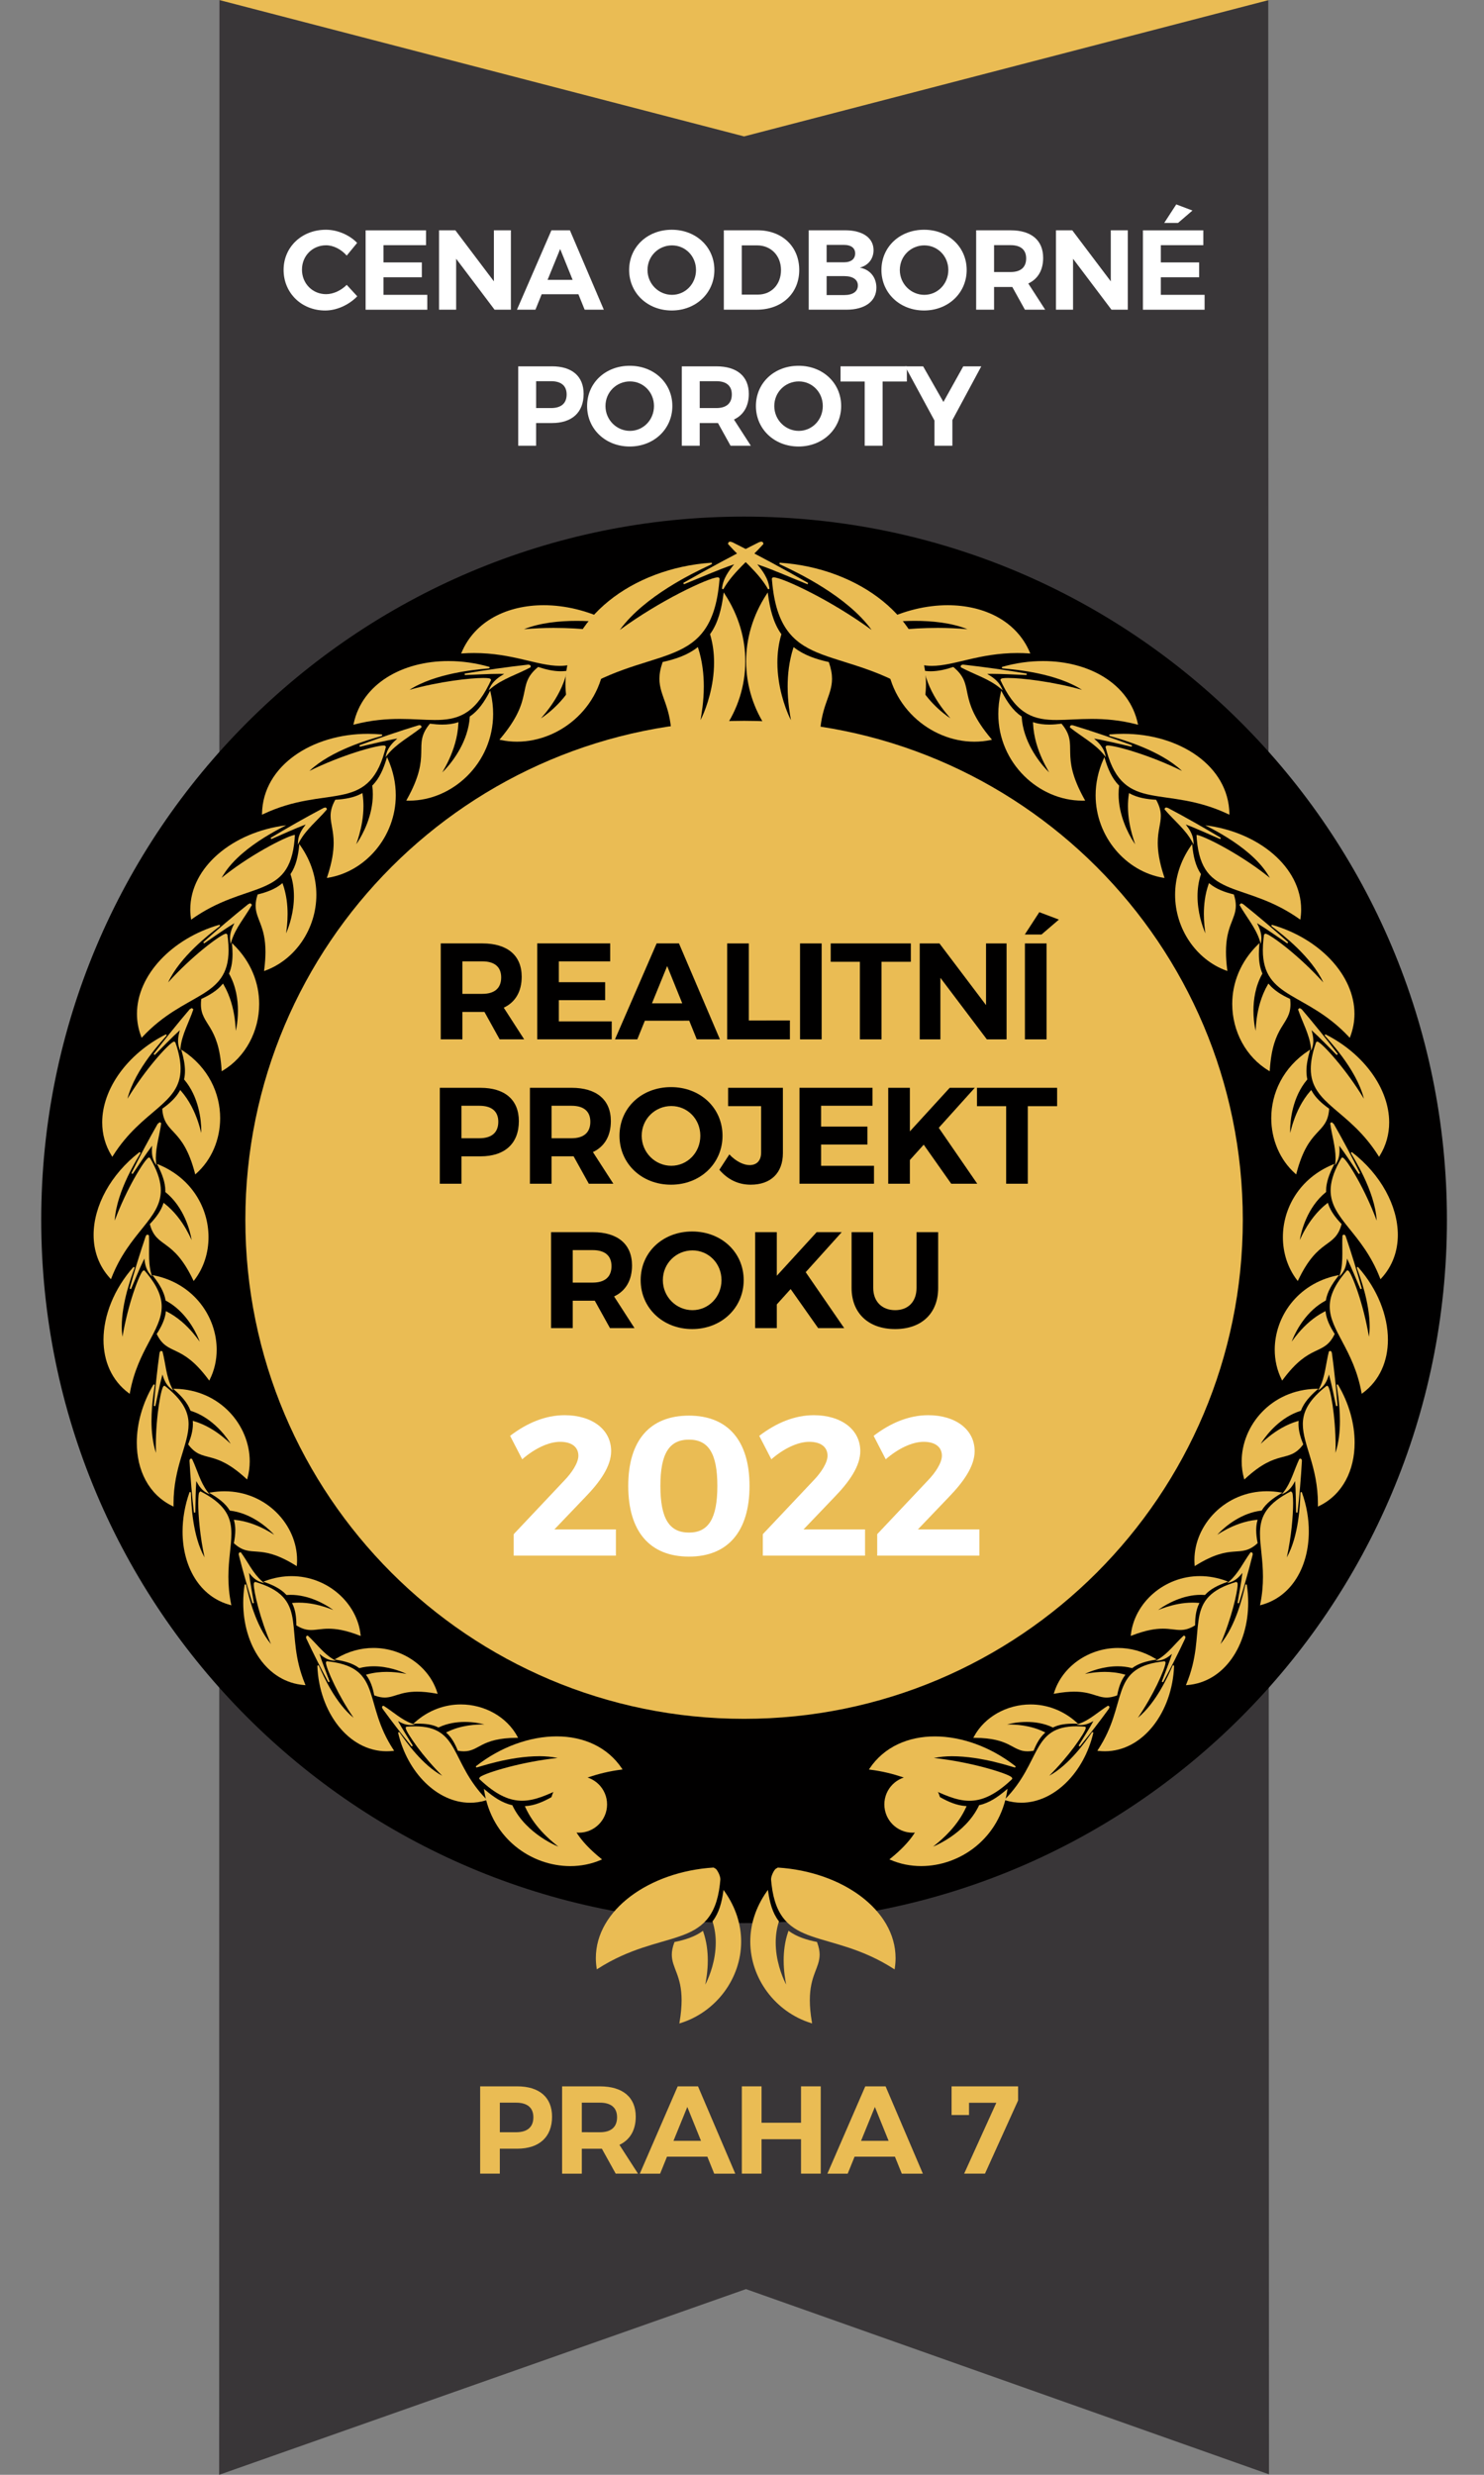
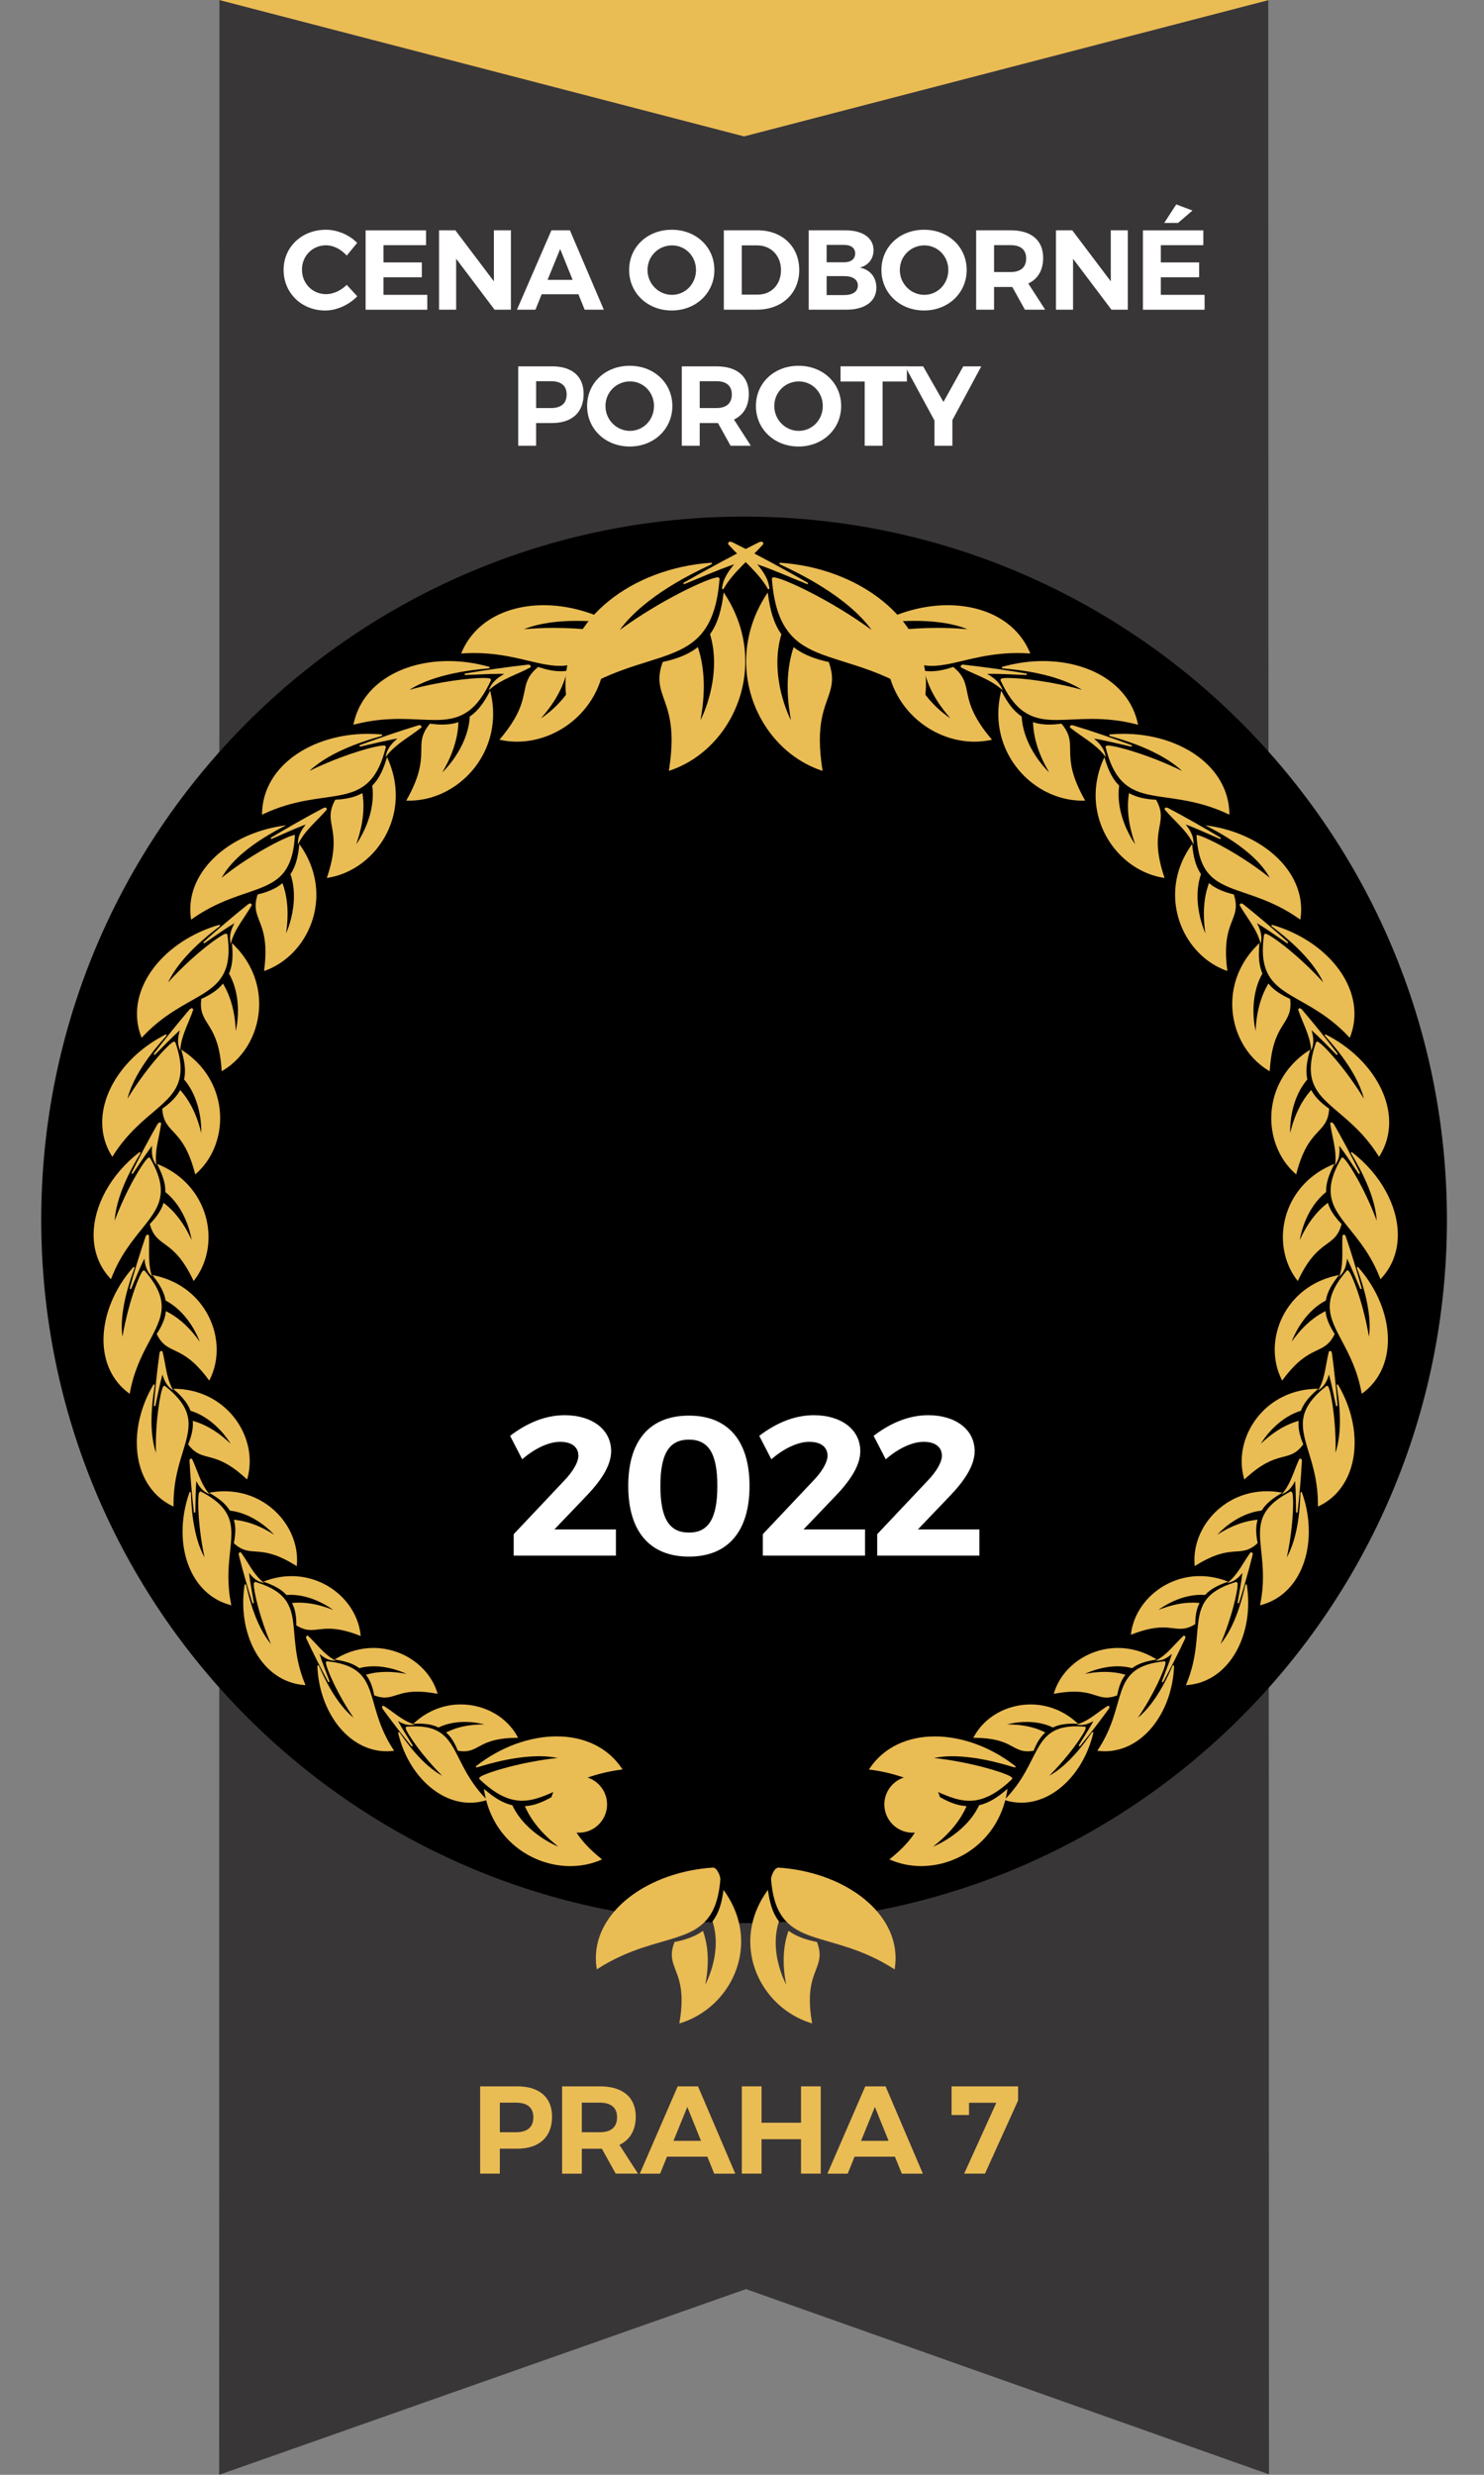
<svg xmlns="http://www.w3.org/2000/svg" version="1.1" id="Vrstva_1" x="0px" y="0px" width="90px" height="150px" viewBox="0 0 90 150" style="enable-background:new 0 0 90 150;" xml:space="preserve">
  <rect x="0" y="0" width="90" height="150" fill="#808080" stroke="none" />
  <style type="text/css">
	.st0{fill:#393638;}
	.st1{fill:#EABC54;}
	.st2{fill:#010000;}
	.st3{fill:#FFFFFF;}
</style>
  <g>
    <path class="st0" d="M76.96,149.972L76.916,0c0,0-5.316,0.042-30.012,0.042S13.309,0,13.309,0l-0.018,150l31.949-11.255   L76.96,149.972z" />
    <polygon class="st1" points="45.126,8.268 13.291,0 76.96,0  " />
    <path class="st2" d="M45.126,116.56c23.542,0,42.626-19.085,42.626-42.625S68.667,31.311,45.126,31.311S2.5,50.394,2.5,73.935   C2.5,97.475,21.584,116.56,45.126,116.56" />
-     <path class="st1" d="M45.126,104.18c16.704,0,30.246-13.542,30.246-30.245c0-16.704-13.542-30.245-30.246-30.245   S14.88,57.231,14.88,73.935C14.88,90.639,28.421,104.18,45.126,104.18" />
    <g>
      <path class="st3" d="M21.66,14.722l-0.632,0.77c-0.33-0.378-0.804-0.625-1.251-0.625c-0.825,0-1.464,0.639-1.464,1.478    s0.639,1.485,1.464,1.485c0.433,0,0.908-0.22,1.251-0.564l0.639,0.694c-0.508,0.522-1.244,0.86-1.945,0.86    c-1.437,0-2.523-1.066-2.523-2.462c0-1.389,1.107-2.433,2.564-2.433C20.457,13.924,21.186,14.233,21.66,14.722z" />
      <path class="st3" d="M23.259,14.859v1.045h2.324v0.901h-2.324v1.066h2.654v0.901h-3.74v-4.812h3.664v0.901H23.259z" />
      <path class="st3" d="M29.994,18.771l-2.33-3.087v3.087h-1.038v-4.812h0.99l2.337,3.094v-3.094h1.031v4.812H29.994z" />
      <path class="st3" d="M32.851,17.835l-0.378,0.935h-1.121l2.09-4.812h1.121l2.056,4.812h-1.162l-0.378-0.935H32.851z     M33.972,15.093l-0.763,1.87h1.519L33.972,15.093z" />
      <path class="st3" d="M43.325,16.365c0,1.389-1.114,2.454-2.585,2.454s-2.585-1.059-2.585-2.454c0-1.402,1.114-2.44,2.585-2.44    S43.325,14.969,43.325,16.365z M39.269,16.365c0,0.846,0.68,1.506,1.485,1.506c0.804,0,1.457-0.66,1.457-1.506    c0-0.846-0.653-1.492-1.457-1.492C39.942,14.873,39.269,15.519,39.269,16.365z" />
      <path class="st3" d="M45.941,13.958c1.492,0,2.53,0.983,2.53,2.406c0,1.416-1.052,2.406-2.572,2.406h-2.001v-4.812L45.941,13.958    L45.941,13.958z M44.986,17.856h0.983c0.804,0,1.396-0.605,1.396-1.485c0-0.887-0.618-1.498-1.444-1.498h-0.935V17.856z" />
      <path class="st3" d="M51.259,13.958c1.059,0,1.719,0.461,1.719,1.203c0,0.522-0.316,0.928-0.832,1.059    c0.618,0.117,1.004,0.584,1.004,1.217c0,0.825-0.694,1.334-1.815,1.334h-2.289v-4.812H51.259z M50.132,15.897h1.072    c0.406,0,0.66-0.2,0.66-0.536c0-0.33-0.254-0.516-0.66-0.516h-1.072V15.897z M50.132,17.884h1.072    c0.515,0,0.824-0.213,0.824-0.584c0-0.351-0.309-0.564-0.824-0.564h-1.072V17.884z" />
      <path class="st3" d="M58.626,16.365c0,1.389-1.114,2.454-2.585,2.454c-1.471,0-2.585-1.059-2.585-2.454    c0-1.402,1.114-2.44,2.585-2.44C57.513,13.924,58.626,14.969,58.626,16.365z M54.571,16.365c0,0.846,0.68,1.506,1.485,1.506    c0.804,0,1.457-0.66,1.457-1.506c0-0.846-0.653-1.492-1.457-1.492C55.244,14.873,54.571,15.519,54.571,16.365z" />
      <path class="st3" d="M61.394,17.396h-0.103h-1.004v1.375h-1.086v-4.812h2.09c1.258,0,1.973,0.605,1.973,1.671    c0,0.742-0.316,1.279-0.901,1.553l1.024,1.588h-1.23L61.394,17.396z M61.291,16.488c0.598,0,0.942-0.275,0.942-0.825    c0-0.536-0.344-0.804-0.942-0.804h-1.004v1.629C60.288,16.488,61.291,16.488,61.291,16.488z" />
      <path class="st3" d="M67.407,18.771l-2.33-3.087v3.087h-1.038v-4.812h0.99l2.337,3.094v-3.094h1.031v4.812H67.407z" />
      <path class="st3" d="M70.401,14.859v1.045h2.324v0.901h-2.324v1.066h2.654v0.901h-3.74v-4.812h3.664v0.901H70.401z M71.446,13.511    h-0.839l0.729-1.121l0.983,0.371L71.446,13.511z" />
      <path class="st3" d="M33.47,22.203c1.224,0,1.925,0.605,1.925,1.671c0,1.121-0.701,1.767-1.925,1.767h-0.956v1.375h-1.086v-4.812    H33.47z M32.515,24.733h0.901c0.605,0,0.949-0.275,0.949-0.825c0-0.536-0.344-0.804-0.949-0.804h-0.901V24.733z" />
      <path class="st3" d="M40.776,24.61c0,1.389-1.114,2.454-2.585,2.454s-2.585-1.059-2.585-2.454c0-1.402,1.114-2.44,2.585-2.44    S40.776,23.214,40.776,24.61z M36.72,24.61c0,0.846,0.68,1.506,1.485,1.506c0.804,0,1.457-0.66,1.457-1.506    c0-0.846-0.653-1.492-1.457-1.492C37.393,23.118,36.72,23.764,36.72,24.61z" />
      <path class="st3" d="M43.543,25.641H43.44h-1.004v1.375h-1.086v-4.812h2.09c1.258,0,1.973,0.605,1.973,1.671    c0,0.742-0.316,1.279-0.901,1.553l1.024,1.588h-1.23L43.543,25.641z M43.44,24.733c0.598,0,0.942-0.275,0.942-0.825    c0-0.536-0.344-0.804-0.942-0.804h-1.004v1.629H43.44z" />
      <path class="st3" d="M51.014,24.61c0,1.389-1.114,2.454-2.585,2.454c-1.471,0-2.585-1.059-2.585-2.454    c0-1.402,1.114-2.44,2.585-2.44C49.9,22.169,51.014,23.214,51.014,24.61z M46.958,24.61c0,0.846,0.68,1.506,1.485,1.506    c0.804,0,1.457-0.66,1.457-1.506c0-0.846-0.653-1.492-1.457-1.492C47.632,23.118,46.958,23.764,46.958,24.61z" />
      <path class="st3" d="M53.527,23.125v3.891H52.44v-3.891h-1.464v-0.922h4.022v0.922H53.527z" />
      <path class="st3" d="M57.759,27.016h-1.086v-1.526l-1.781-3.286h1.093l1.231,2.159l1.203-2.159h1.093l-1.753,3.259v1.553H57.759z" />
    </g>
    <g>
      <path class="st2" d="M29.381,61.335h-0.125h-1.213v1.661h-1.313v-5.815h2.525c1.521,0,2.384,0.731,2.384,2.019    c0,0.897-0.382,1.545-1.088,1.877l1.238,1.919h-1.487L29.381,61.335z M29.257,60.239c0.723,0,1.138-0.332,1.138-0.997    c0-0.648-0.415-0.972-1.138-0.972h-1.213v1.969H29.257z" />
      <path class="st2" d="M33.892,58.27v1.263H36.7v1.088h-2.808v1.287h3.207v1.088H32.58v-5.815h4.428v1.088    C37.008,58.27,33.892,58.27,33.892,58.27z" />
      <path class="st2" d="M39.108,61.867l-0.457,1.129h-1.354l2.526-5.815h1.354l2.484,5.815h-1.404l-0.457-1.13L39.108,61.867    L39.108,61.867z M40.462,58.553l-0.922,2.26h1.836L40.462,58.553z" />
      <path class="st2" d="M47.905,61.851v1.147H44.1v-5.815h1.313v4.669L47.905,61.851L47.905,61.851z" />
      <path class="st2" d="M48.519,62.997v-5.815h1.313v5.815H48.519z" />
      <path class="st2" d="M53.462,58.295v4.702h-1.313v-4.702H50.38v-1.113h4.86v1.113H53.462z" />
      <path class="st2" d="M59.849,62.997l-2.816-3.73v3.73h-1.254v-5.815h1.196l2.825,3.738v-3.738h1.246v5.815H59.849z" />
      <path class="st2" d="M63.164,56.642H62.15l0.881-1.354l1.188,0.449L63.164,56.642z M62.158,62.997v-5.815h1.313v5.815H62.158z" />
      <path class="st2" d="M29.141,65.933c1.478,0,2.326,0.731,2.326,2.019c0,1.354-0.847,2.135-2.326,2.135h-1.155v1.661h-1.313v-5.815    L29.141,65.933L29.141,65.933z M27.985,68.99h1.088c0.731,0,1.147-0.332,1.147-0.997c0-0.648-0.415-0.972-1.147-0.972h-1.088    V68.99z" />
      <path class="st2" d="M34.788,70.086h-0.125h-1.213v1.661h-1.312v-5.815h2.525c1.521,0,2.384,0.731,2.384,2.019    c0,0.897-0.382,1.545-1.088,1.877l1.238,1.919H35.71L34.788,70.086z M34.664,68.99c0.723,0,1.138-0.332,1.138-0.997    c0-0.648-0.415-0.972-1.138-0.972h-1.213v1.969H34.664z" />
      <path class="st2" d="M43.818,68.84c0,1.678-1.346,2.966-3.124,2.966c-1.778,0-3.124-1.279-3.124-2.966    c0-1.695,1.346-2.949,3.124-2.949C42.472,65.89,43.818,67.154,43.818,68.84z M38.917,68.84c0,1.022,0.822,1.819,1.795,1.819    s1.761-0.797,1.761-1.819s-0.789-1.803-1.761-1.803C39.731,67.038,38.917,67.818,38.917,68.84z" />
      <path class="st2" d="M47.481,69.887c0,1.221-0.748,1.919-1.952,1.919c-0.781,0-1.413-0.332-1.903-0.905l0.606-0.931    c0.407,0.432,0.872,0.648,1.229,0.648c0.432,0,0.698-0.266,0.698-0.765v-2.808h-2.002v-1.113h3.323    C47.481,65.932,47.481,69.887,47.481,69.887z" />
      <path class="st2" d="M49.798,67.021v1.263h2.808v1.088h-2.808v1.287h3.207v1.088h-4.519v-5.815h4.428v1.088H49.798z" />
      <path class="st2" d="M56.02,69.38l-0.839,0.93v1.437h-1.313v-5.815h1.313v2.642l2.417-2.642h1.52l-2.185,2.426l2.335,3.39h-1.579    L56.02,69.38z" />
      <path class="st2" d="M62.333,67.046v4.702H61.02v-4.702h-1.769v-1.113h4.86v1.113H62.333z" />
      <path class="st2" d="M36.072,78.837h-0.125h-1.213v1.661h-1.313v-5.815h2.525c1.521,0,2.384,0.731,2.384,2.019    c0,0.897-0.382,1.545-1.088,1.877l1.238,1.919h-1.487L36.072,78.837z M35.947,77.74c0.723,0,1.138-0.332,1.138-0.997    c0-0.648-0.415-0.972-1.138-0.972h-1.213v1.969L35.947,77.74L35.947,77.74z" />
      <path class="st2" d="M45.102,77.591c0,1.678-1.346,2.965-3.124,2.965s-3.124-1.279-3.124-2.965c0-1.695,1.346-2.949,3.124-2.949    S45.102,75.904,45.102,77.591z M40.2,77.591c0,1.022,0.822,1.819,1.795,1.819c0.972,0,1.761-0.797,1.761-1.819    c0-1.021-0.789-1.803-1.761-1.803C41.014,75.788,40.2,76.569,40.2,77.591z" />
      <path class="st2" d="M47.95,78.131l-0.839,0.93v1.437h-1.313v-5.815h1.313v2.642l2.417-2.642h1.52l-2.185,2.425l2.334,3.39h-1.579    L47.95,78.131z" />
      <path class="st2" d="M56.897,78.064c0,1.537-1.005,2.492-2.609,2.492c-1.611,0-2.642-0.956-2.642-2.492v-3.381h1.313v3.381    c0,0.84,0.549,1.346,1.329,1.346c0.781,0,1.296-0.506,1.296-1.346v-3.381h1.313C56.897,74.683,56.897,78.064,56.897,78.064z" />
    </g>
    <g>
      <path class="st1" d="M31.364,126.455c1.346,0,2.116,0.665,2.116,1.837c0,1.232-0.771,1.942-2.116,1.942h-1.051v1.512H29.12v-5.291    L31.364,126.455L31.364,126.455z M30.314,129.237h0.99c0.665,0,1.043-0.303,1.043-0.907c0-0.59-0.378-0.885-1.043-0.885h-0.99    V129.237z" />
      <path class="st1" d="M36.501,130.235h-0.113h-1.103v1.512H34.09v-5.291h2.297c1.383,0,2.169,0.665,2.169,1.837    c0,0.816-0.347,1.406-0.99,1.708l1.126,1.745H37.34L36.501,130.235z M36.388,129.237c0.658,0,1.035-0.303,1.035-0.907    c0-0.59-0.378-0.885-1.035-0.885h-1.103v1.791L36.388,129.237L36.388,129.237z" />
      <path class="st1" d="M40.451,130.719l-0.416,1.028h-1.232l2.297-5.291h1.232l2.26,5.291h-1.278l-0.415-1.028H40.451z     M41.683,127.703l-0.839,2.056h1.67L41.683,127.703z" />
      <path class="st1" d="M48.58,131.746v-2.086h-2.395v2.086H44.99v-5.291h1.195v2.207h2.395v-2.207h1.195v5.291H48.58z" />
      <path class="st1" d="M51.827,130.719l-0.416,1.028h-1.232l2.297-5.291h1.232l2.26,5.291h-1.277l-0.416-1.028H51.827z     M53.059,127.703l-0.839,2.056h1.671L53.059,127.703z" />
      <path class="st1" d="M59.736,131.746h-1.263l1.95-4.293h-1.655v0.74h-1.058v-1.738h4.035v0.854L59.736,131.746z" />
    </g>
    <g>
      <path class="st3" d="M37.064,87.957c0,0.903-0.662,1.854-1.577,2.793l-1.866,1.95h3.732v1.588h-6.199v-1.3l3.045-3.226    c0.517-0.529,0.878-1.12,0.878-1.529c0-0.53-0.41-0.843-1.108-0.843c-0.698,0-1.552,0.409-2.299,1.059l-0.734-1.421    c1.023-0.782,2.143-1.252,3.31-1.252C35.897,85.778,37.064,86.633,37.064,87.957z" />
      <path class="st3" d="M45.456,90.063c0,2.756-1.312,4.285-3.671,4.285c-2.383,0-3.684-1.529-3.684-4.285    c0-2.745,1.3-4.261,3.684-4.261C44.143,85.802,45.456,87.318,45.456,90.063z M40.051,90.063c0,1.986,0.542,2.828,1.733,2.828    c1.179,0,1.721-0.843,1.721-2.828c0-1.974-0.542-2.805-1.721-2.805C40.593,87.258,40.051,88.089,40.051,90.063z" />
      <path class="st3" d="M52.174,87.957c0,0.903-0.662,1.854-1.577,2.793l-1.866,1.95h3.731v1.588h-6.199v-1.3l3.045-3.226    c0.518-0.529,0.879-1.12,0.879-1.529c0-0.53-0.41-0.843-1.108-0.843c-0.698,0-1.552,0.409-2.299,1.059l-0.734-1.421    c1.023-0.782,2.143-1.252,3.31-1.252C51.006,85.778,52.174,86.633,52.174,87.957z" />
      <path class="st3" d="M59.109,87.957c0,0.903-0.663,1.854-1.577,2.793l-1.866,1.95h3.732v1.588h-6.199v-1.3l3.046-3.226    c0.517-0.529,0.878-1.12,0.878-1.529c0-0.53-0.409-0.843-1.107-0.843c-0.698,0-1.553,0.409-2.299,1.059l-0.734-1.421    c1.023-0.782,2.143-1.252,3.31-1.252C57.941,85.778,59.109,86.633,59.109,87.957z" />
    </g>
    <g>
      <path class="st1" d="M62.457,39.544c-0.808-1.907-2.77-2.862-4.981-2.862c-1.285,0-2.657,0.322-3.94,0.968l0,0l0,0    c-0.001,0-0.001,0.001-0.001,0.001v0.001l-0.027,0.04l0.026,0.041l0.029,0.005c0.111-0.001,0.9-0.107,1.924-0.107    c0.995-0.001,2.201,0.106,3.186,0.506c-0.606-0.053-1.215-0.08-1.79-0.08c-0.901,0-1.72,0.053-2.314,0.124    c-0.297,0.035-0.537,0.074-0.707,0.113c-0.084,0.021-0.15,0.04-0.198,0.06c-0.044,0.023-0.086,0.035-0.093,0.094l0.013,0.038    l0.001,0.001h-0.001c0.061,0.083,0.119,0.161,0.176,0.237l0.001,0.001c0.962,1.255,1.818,1.637,2.754,1.635    c1.356-0.002,2.867-0.779,5.187-0.779c0.229,0,0.468,0.008,0.714,0.024l0.071,0.004L62.457,39.544z" />
      <path class="st1" d="M60.113,44.778c-1.066-1.266-1.296-2.06-1.43-2.683c-0.132-0.622-0.172-1.093-0.851-1.654l-0.019-0.015    l-0.023,0.008c-0.448,0.147-0.903,0.253-1.348,0.253c-0.108,0-0.216-0.006-0.323-0.02l-0.063-0.008l0.015,0.062    c0.204,0.861,0.63,1.588,1.004,2.109c0.187,0.261,0.361,0.47,0.489,0.618c0.032,0.038,0.051,0.059,0.077,0.089    c-0.058-0.037-0.124-0.081-0.201-0.137c-0.608-0.442-1.763-1.483-2.136-2.931l-0.006-0.021l-0.02-0.009    c-0.573-0.247-1.039-0.721-1.45-1.234l-0.074-0.091l-0.004,0.117c-0.003,0.078-0.004,0.155-0.004,0.231    c0,1.643,0.669,3.017,1.673,3.979c1.003,0.963,2.34,1.514,3.678,1.514c0.333,0,0.665-0.035,0.993-0.105l0.071-0.015L60.113,44.778    z" />
      <path class="st1" d="M65.777,48.461c-0.788-1.409-0.861-2.213-0.873-2.835c-0.012-0.621,0.037-1.082-0.511-1.744l-0.016-0.019    l-0.024,0.003c-0.242,0.031-0.485,0.052-0.724,0.052c-0.32,0-0.632-0.036-0.922-0.13l-0.059-0.019l0.003,0.063    c0.035,0.858,0.304,1.629,0.564,2.196c0.13,0.283,0.258,0.516,0.353,0.683c0.022,0.039,0.043,0.074,0.061,0.106    c-0.047-0.045-0.101-0.098-0.163-0.165c-0.502-0.535-1.416-1.744-1.505-3.204l-0.002-0.022l-0.018-0.012    c-0.504-0.34-0.863-0.881-1.164-1.447l-0.055-0.104l-0.026,0.114c-0.104,0.444-0.152,0.877-0.152,1.297    c0.001,2.989,2.465,5.253,5.085,5.254l0.111-0.002l0.073-0.002L65.777,48.461z" />
      <path class="st1" d="M62.259,40.913l0.009-0.086c-1.146-0.197-2.651-0.411-3.826-0.539h0.001l-0.038-0.002    c-0.074,0-0.142,0.035-0.144,0.104l0.013,0.051l0.006,0.011l0.012,0.006c0.797,0.424,1.688,0.685,2.371,1.258l0.154,0.129    l-0.086-0.181c-0.198-0.414-0.576-0.649-0.86-0.817c0.087-0.002,0.173-0.004,0.261-0.004    C60.813,40.843,61.548,40.892,62.259,40.913z" />
      <path class="st1" d="M74.559,49.31c-0.056-2.895-3.031-4.833-6.429-4.833c-0.272,0-0.548,0.012-0.825,0.038l-0.014,0.003    l-0.029,0.042l0.024,0.04c0.027,0.014,0.077,0.026,0.175,0.055c0.631,0.181,2.907,0.828,4.224,2.072    c-1.922-0.951-4.015-1.539-4.501-1.542l-0.084,0.01l-0.054,0.065l0.002,0.016c0.023,0.094,0.048,0.186,0.073,0.274    c0.524,1.884,1.425,2.394,2.657,2.638c1.232,0.248,2.799,0.254,4.719,1.162l0.064,0.03L74.559,49.31z" />
      <path class="st1" d="M70.603,53.145c-0.301-0.91-0.389-1.557-0.389-2.058c-0.001-0.725,0.185-1.148,0.186-1.629    c0-0.283-0.066-0.582-0.273-0.962l-0.012-0.021l-0.024-0.002c-0.558-0.032-1.109-0.124-1.566-0.374l-0.055-0.03l-0.009,0.062    c-0.038,0.249-0.054,0.495-0.054,0.733c0,0.664,0.125,1.267,0.25,1.715c0.062,0.224,0.125,0.41,0.171,0.545    c0.006,0.017,0.011,0.031,0.016,0.047c-0.028-0.038-0.057-0.081-0.09-0.131c-0.331-0.51-0.917-1.633-0.916-2.894    c0-0.167,0.011-0.337,0.033-0.507l0.002-0.022l-0.015-0.015c-0.42-0.417-0.666-1.001-0.847-1.599l-0.035-0.112l-0.047,0.107    c-0.333,0.745-0.483,1.491-0.483,2.207c0.001,2.504,1.835,4.627,4.107,4.999l0.072,0.012L70.603,53.145z" />
      <path class="st1" d="M68.654,45.175c-1.063-0.394-2.467-0.874-3.574-1.21L65,43.952l-0.079,0.024l-0.036,0.072l0.006,0.036    l0.004,0.012l0.01,0.008c0.688,0.55,1.491,0.962,2.041,1.638l0.126,0.156l-0.05-0.195c-0.112-0.428-0.428-0.725-0.668-0.936    c0.719,0.12,1.504,0.323,2.267,0.491h0.001l0,0c0.002,0.001,0.004,0.001,0.006,0.002L68.654,45.175z" />
      <path class="st1" d="M72.582,50.858c-0.007-0.081-0.011-0.166-0.016-0.253c0.14-0.002,0.774,0.26,1.572,0.697    c0.803,0.438,1.789,1.051,2.679,1.75l0.197,0.155l-0.133-0.213c-0.574-0.916-1.574-1.676-2.431-2.214    c-0.428-0.269-0.821-0.482-1.107-0.63c-0.099-0.052-0.179-0.092-0.249-0.127c3.222,0.396,5.819,2.529,5.817,5.106    c0,0.202-0.018,0.406-0.051,0.612c-1.665-1.195-3.163-1.49-4.271-1.941C73.467,53.339,72.742,52.741,72.582,50.858z" />
      <path class="st1" d="M74.352,57.704c-0.002-1.603,0.593-1.98,0.597-2.809c0-0.192-0.033-0.404-0.114-0.659l-0.007-0.023    l-0.024-0.006c-0.53-0.132-1.042-0.319-1.435-0.644l-0.048-0.039l-0.021,0.059c-0.226,0.637-0.289,1.276-0.289,1.813    c0,0.514,0.059,0.937,0.092,1.171c-0.008-0.016-0.015-0.031-0.022-0.049c-0.169-0.391-0.455-1.237-0.455-2.197    c0-0.426,0.057-0.875,0.203-1.317l0.008-0.021l-0.012-0.018c-0.324-0.479-0.452-1.082-0.515-1.688l-0.012-0.117l-0.066,0.096    c-0.67,0.957-0.966,1.988-0.966,2.978c0,2.054,1.271,3.928,3.105,4.596l0.067,0.024l-0.009-0.071    C74.374,58.371,74.352,58.014,74.352,57.704z" />
      <path class="st1" d="M74.039,50.781c-0.949-0.572-2.206-1.285-3.204-1.809l-0.001-0.001l-0.104-0.03l-0.072,0.026l-0.029,0.069    l0.002,0.015l0.001,0.013l0.009,0.01c0.556,0.654,1.253,1.195,1.654,1.941l0.096,0.176l-0.012-0.2    c-0.028-0.431-0.276-0.772-0.466-1.018c0.669,0.247,1.385,0.585,2.088,0.884L74.039,50.781z" />
      <path class="st1" d="M77.164,56.06L77.164,56.06l-0.015-0.003l-0.026,0.008l-0.019,0.037l0.012,0.032    c0.019,0.021,0.061,0.051,0.138,0.11c0.501,0.383,2.28,1.746,3,3.303c-0.701-0.779-1.476-1.491-2.124-2.02    c-0.351-0.286-0.664-0.519-0.904-0.68c-0.245-0.161-0.403-0.253-0.495-0.257l-0.071,0.055v0.001    c-0.012,0.092-0.024,0.181-0.033,0.268c-0.026,0.242-0.039,0.465-0.039,0.672c-0.003,1.485,0.673,2.126,1.656,2.721    c0.983,0.598,2.28,1.168,3.568,2.545l0.049,0.052l0.024-0.066c0.175-0.459,0.259-0.925,0.259-1.387    C82.142,59.108,80.029,56.889,77.164,56.06z" />
      <path class="st1" d="M78.245,60.571l-0.003-0.024l-0.022-0.01c-0.482-0.222-0.938-0.497-1.254-0.876l-0.041-0.047l-0.031,0.053    c-0.416,0.708-0.594,1.466-0.676,2.046c-0.04,0.291-0.056,0.537-0.065,0.71c-0.001,0.022-0.002,0.04-0.003,0.06    c-0.016-0.067-0.033-0.146-0.049-0.241c-0.044-0.251-0.083-0.594-0.083-0.983c0-0.676,0.118-1.493,0.533-2.23l0.01-0.019    l-0.008-0.02c-0.153-0.359-0.206-0.759-0.206-1.169c0-0.181,0.011-0.364,0.026-0.545l0.01-0.117l-0.083,0.081    c-1.088,1.056-1.569,2.358-1.569,3.611c0,1.653,0.834,3.223,2.212,4.042l0.062,0.037l0.004-0.071    c0.089-1.396,0.399-2.071,0.688-2.557c0.288-0.485,0.566-0.793,0.566-1.428C78.265,60.781,78.258,60.681,78.245,60.571z" />
      <path class="st1" d="M78.124,57.113c-0.802-0.721-1.877-1.633-2.735-2.316l-0.12-0.05l-0.095,0.09l-0.001,0.013l0.006,0.011    c0.415,0.728,0.98,1.373,1.226,2.162l0.059,0.19l0.026-0.197l0.01-0.159c0-0.354-0.146-0.664-0.265-0.902    c0.594,0.359,1.218,0.811,1.835,1.226L78.124,57.113z" />
      <path class="st1" d="M80.409,62.704L80.409,62.704l-0.002-0.001l0,0l0,0l-0.022-0.005l-0.032,0.013l-0.013,0.032l0.015,0.036    c0.121,0.159,1.905,1.986,2.362,3.816c-0.534-0.882-1.151-1.713-1.677-2.337c-0.285-0.339-0.543-0.618-0.742-0.813    c-0.1-0.097-0.185-0.174-0.253-0.227c-0.071-0.052-0.114-0.084-0.168-0.087l-0.062,0.043c-0.029,0.086-0.056,0.17-0.082,0.25    l-0.001,0.001v-0.001c-0.162,0.526-0.237,0.97-0.237,1.355c-0.001,1.088,0.592,1.708,1.394,2.4    c0.803,0.692,1.821,1.467,2.709,2.878l0.038,0.059l0.037-0.059c0.395-0.636,0.576-1.327,0.576-2.027    C84.25,65.994,82.72,63.875,80.409,62.704z" />
      <path class="st1" d="M80.591,67.187c-0.42-0.3-0.806-0.645-1.039-1.067l-0.03-0.054l-0.042,0.046    c-0.529,0.604-0.841,1.296-1.027,1.838c-0.093,0.271-0.154,0.504-0.195,0.669c-0.005,0.02-0.009,0.036-0.013,0.054    c-0.002-0.041-0.003-0.087-0.002-0.137c-0.001-0.644,0.145-2.05,1.03-3.095l0.013-0.017l-0.004-0.021    c-0.035-0.16-0.05-0.325-0.05-0.492c0-0.389,0.084-0.791,0.195-1.182l0.032-0.113l-0.098,0.065    c-1.552,1.021-2.263,2.585-2.263,4.092c0,1.282,0.513,2.525,1.458,3.363l0.053,0.047l0.018-0.069    c0.371-1.421,0.83-1.996,1.215-2.416c0.385-0.417,0.71-0.693,0.766-1.472l0.002-0.025L80.591,67.187z" />
      <path class="st1" d="M78.942,61.17l-0.125-0.071l-0.088,0.07l-0.004,0.013l0.004,0.013c0.26,0.774,0.683,1.496,0.772,2.295    l0.022,0.199l0.063-0.19c0.046-0.138,0.064-0.275,0.064-0.407c0-0.242-0.058-0.468-0.11-0.651    c0.502,0.449,1.015,0.997,1.528,1.504l0.065-0.058C80.5,63.051,79.64,61.982,78.942,61.17z" />
      <path class="st1" d="M82.005,69.844L82.005,69.844l-0.029-0.01l-0.036,0.019l-0.008,0.025l0.009,0.031    c0.092,0.183,1.448,2.245,1.551,4.074c-0.351-0.948-0.793-1.862-1.182-2.555c-0.213-0.378-0.407-0.691-0.561-0.911    c-0.077-0.11-0.145-0.196-0.199-0.256c-0.058-0.059-0.088-0.097-0.146-0.103l-0.054,0.032l0.001,0.001    c-0.046,0.076-0.087,0.152-0.127,0.224c-0.371,0.693-0.527,1.253-0.527,1.744c0.009,1.737,1.923,2.534,2.999,5.311l0.026,0.065    l0.047-0.051c0.688-0.747,1.005-1.667,1.005-2.635C84.773,73.09,83.736,71.18,82.005,69.844z" />
      <path class="st1" d="M81.346,74.173c-0.347-0.365-0.65-0.764-0.797-1.211l-0.019-0.059l-0.05,0.038    c-0.617,0.48-1.042,1.085-1.321,1.57c-0.139,0.242-0.241,0.454-0.311,0.606c-0.008,0.017-0.013,0.03-0.021,0.045    c0.085-0.54,0.462-1.998,1.581-2.899l0.017-0.013l-0.001-0.021l-0.001-0.05c0-0.518,0.203-1.036,0.452-1.528l0.053-0.106    l-0.109,0.045c-2.02,0.84-3.015,2.652-3.015,4.397c0,0.939,0.288,1.859,0.858,2.601l0.044,0.057l0.031-0.065    c0.618-1.293,1.166-1.762,1.613-2.094c0.446-0.33,0.809-0.535,1.007-1.271l0.006-0.024L81.346,74.173z" />
      <path class="st1" d="M82.48,71.111c-0.452-0.917-1.079-2.098-1.596-2.997l-0.001,0.001l-0.124-0.097l-0.081,0.054l-0.005,0.012    l0.002,0.013c0.094,0.707,0.322,1.399,0.322,2.098c0,0.08-0.002,0.16-0.009,0.241l-0.016,0.199l0.098-0.174    c0.134-0.24,0.167-0.496,0.167-0.726c0-0.106-0.007-0.202-0.015-0.291c0.398,0.521,0.786,1.135,1.182,1.714L82.48,71.111z" />
      <path class="st1" d="M82.369,76.806v0.001l-0.035-0.017l-0.041,0.026l-0.004,0.019c0.002,0.03,0.015,0.053,0.037,0.117    c0.148,0.412,0.74,1.989,0.74,3.46c0,0.208-0.017,0.412-0.044,0.613c-0.161-0.974-0.416-1.933-0.661-2.667    c-0.134-0.401-0.263-0.735-0.37-0.971c-0.053-0.118-0.101-0.21-0.141-0.276l-0.057-0.078l-0.07-0.039l-0.047,0.022v-0.001    c-0.058,0.066-0.113,0.132-0.163,0.194c-0.629,0.775-0.869,1.401-0.869,1.986c0.006,1.456,1.453,2.603,1.927,5.215l0.012,0.07    l0.057-0.042c1.046-0.774,1.533-1.953,1.533-3.235C84.173,79.735,83.536,78.125,82.369,76.806z" />
      <path class="st1" d="M80.39,78.834l0.019-0.011l0.003-0.022c0.086-0.51,0.383-0.986,0.724-1.426l0.073-0.094l-0.117,0.024    c-2.436,0.51-3.783,2.54-3.783,4.503c0,0.626,0.138,1.245,0.419,1.808l0.032,0.064l0.042-0.058    c0.833-1.124,1.444-1.474,1.933-1.711c0.488-0.235,0.874-0.367,1.2-1.037l0.011-0.022l-0.013-0.021    c-0.265-0.411-0.482-0.85-0.537-1.301l-0.008-0.063l-0.056,0.029c-0.679,0.345-1.196,0.845-1.553,1.257    c-0.178,0.207-0.316,0.391-0.411,0.523c-0.011,0.016-0.021,0.028-0.031,0.042c0.016-0.045,0.035-0.095,0.059-0.151    C78.638,80.584,79.263,79.435,80.39,78.834z" />
      <path class="st1" d="M82.588,78.107c-0.262-0.96-0.642-2.203-0.97-3.16c-0.023-0.066-0.061-0.113-0.119-0.115l-0.074,0.039    l-0.008,0.011l-0.001,0.013c-0.009,0.154-0.011,0.309-0.011,0.462c0,0.208,0.004,0.416,0.004,0.623    c0,0.411-0.019,0.817-0.128,1.21l-0.054,0.192l0.13-0.153c0.251-0.296,0.306-0.666,0.337-0.945    c0.283,0.569,0.539,1.227,0.811,1.852L82.588,78.107z" />
      <path class="st1" d="M81.148,83.93l-0.039-0.024l-0.037,0.019l-0.008,0.029c0.001,0.095,0.199,1.052,0.199,2.18    c0,0.638-0.073,1.321-0.272,1.926C80.994,87.93,81,87.799,81,87.669c0-0.94-0.085-1.85-0.186-2.525    c-0.052-0.338-0.107-0.617-0.158-0.814c-0.026-0.098-0.051-0.176-0.075-0.231c-0.028-0.052-0.036-0.095-0.1-0.105l-0.038,0.014    c-0.066,0.052-0.13,0.104-0.191,0.155c-0.933,0.785-1.242,1.461-1.239,2.169c0.003,1.242,0.915,2.555,0.914,4.818l-0.001,0.096    l-0.001,0.071l0.064-0.031c1.454-0.701,2.165-2.185,2.165-3.845C82.154,86.292,81.815,85.057,81.148,83.93z" />
      <path class="st1" d="M79.832,84.176c-2.756,0.056-4.529,2.239-4.528,4.398c0,0.347,0.045,0.695,0.14,1.032l0.019,0.069    l0.053-0.049c1.004-0.926,1.652-1.15,2.165-1.287c0.51-0.137,0.904-0.192,1.342-0.773l0.015-0.019l-0.009-0.023    c-0.16-0.398-0.279-0.807-0.279-1.209l0.004-0.133l0.004-0.063l-0.06,0.017c-0.71,0.208-1.297,0.59-1.714,0.918    c-0.208,0.165-0.375,0.316-0.492,0.427c-0.014,0.013-0.02,0.019-0.032,0.031c0.023-0.038,0.049-0.079,0.078-0.125    c0.338-0.515,1.15-1.501,2.337-1.873l0.021-0.005l0.007-0.02c0.179-0.476,0.549-0.876,0.957-1.236l0.09-0.078L79.832,84.176z" />
      <path class="st1" d="M81.118,85.215c-0.074-0.966-0.206-2.224-0.342-3.2c-0.011-0.072-0.045-0.131-0.11-0.134l-0.063,0.028    l-0.01,0.008l-0.003,0.012c-0.186,0.732-0.22,1.503-0.554,2.17l-0.09,0.18l0.156-0.125c0.296-0.239,0.416-0.581,0.496-0.843    c0.165,0.596,0.287,1.27,0.432,1.916L81.118,85.215z" />
      <path class="st1" d="M77.653,90.454c-0.278-0.047-0.551-0.069-0.815-0.069c-2.54,0-4.4,2.041-4.4,4.167    c0,0.1,0.004,0.201,0.012,0.301l0.006,0.071l0.061-0.038c1.133-0.704,1.794-0.8,2.309-0.84c0.513-0.038,0.901-0.021,1.427-0.497    l0.018-0.017l-0.004-0.025c-0.049-0.254-0.083-0.512-0.083-0.761c0-0.196,0.021-0.388,0.07-0.571l0.016-0.062l-0.063,0.006    c-0.713,0.071-1.342,0.327-1.802,0.564c-0.229,0.119-0.416,0.234-0.549,0.319c-0.015,0.009-0.021,0.013-0.033,0.022    c0.026-0.03,0.057-0.062,0.09-0.096c0.419-0.431,1.378-1.227,2.581-1.368l0.022-0.002l0.011-0.018    c0.258-0.422,0.688-0.737,1.144-1.007l0.104-0.062L77.653,90.454z" />
      <path class="st1" d="M78.86,88.408l-0.05,0.015L78.8,88.43l-0.005,0.011c-0.314,0.666-0.489,1.399-0.932,1.975l-0.124,0.161    l0.179-0.096c0.326-0.175,0.502-0.478,0.627-0.712c0.046,0.597,0.039,1.264,0.058,1.906l0.088,0.004    c0.108-0.937,0.214-2.163,0.265-3.121l0.001-0.019C78.957,88.474,78.926,88.411,78.86,88.408z" />
      <path class="st1" d="M75.617,96.062l-0.004-0.013l-0.042-0.026l-0.04,0.026c-0.011,0.024-0.018,0.064-0.038,0.144    c-0.117,0.509-0.535,2.336-1.476,3.456c0.664-1.536,1.041-3.171,1.042-3.616l-0.009-0.092l-0.065-0.06l-0.019,0.003    c-0.076,0.023-0.152,0.047-0.222,0.07c-1.533,0.512-1.915,1.265-2.059,2.271c-0.147,1.004-0.078,2.263-0.737,3.85l-0.026,0.065    l0.071-0.005c2.273-0.174,3.708-2.428,3.706-4.998C75.699,96.783,75.672,96.423,75.617,96.062z" />
-       <path class="st1" d="M74.371,95.822c-0.545-0.201-1.083-0.293-1.6-0.293c-2.182,0.001-3.978,1.63-4.187,3.555l-0.008,0.072    l0.067-0.026c0.862-0.333,1.441-0.415,1.881-0.415c0.435,0,0.739,0.08,1.056,0.08c0.263,0.001,0.534-0.059,0.878-0.269    l0.022-0.013V98.49c-0.001-0.449,0.05-0.896,0.234-1.275l0.029-0.058l-0.064-0.005c-0.12-0.011-0.237-0.015-0.355-0.015    c-0.61,0-1.165,0.132-1.578,0.263c-0.206,0.066-0.377,0.132-0.501,0.181c-0.003,0.001-0.004,0.002-0.006,0.003    c0.024-0.018,0.048-0.036,0.076-0.056c0.44-0.31,1.413-0.864,2.516-0.864c0.074,0,0.149,0.003,0.224,0.008l0.022,0.002    l0.015-0.016c0.325-0.355,0.793-0.579,1.28-0.754l0.113-0.04L74.371,95.822z M70.073,97.721L70.073,97.721L70.073,97.721    L70.073,97.721z" />
+       <path class="st1" d="M74.371,95.822c-0.545-0.201-1.083-0.293-1.6-0.293c-2.182,0.001-3.978,1.63-4.187,3.555l0.067-0.026c0.862-0.333,1.441-0.415,1.881-0.415c0.435,0,0.739,0.08,1.056,0.08c0.263,0.001,0.534-0.059,0.878-0.269    l0.022-0.013V98.49c-0.001-0.449,0.05-0.896,0.234-1.275l0.029-0.058l-0.064-0.005c-0.12-0.011-0.237-0.015-0.355-0.015    c-0.61,0-1.165,0.132-1.578,0.263c-0.206,0.066-0.377,0.132-0.501,0.181c-0.003,0.001-0.004,0.002-0.006,0.003    c0.024-0.018,0.048-0.036,0.076-0.056c0.44-0.31,1.413-0.864,2.516-0.864c0.074,0,0.149,0.003,0.224,0.008l0.022,0.002    l0.015-0.016c0.325-0.355,0.793-0.579,1.28-0.754l0.113-0.04L74.371,95.822z M70.073,97.721L70.073,97.721L70.073,97.721    L70.073,97.721z" />
      <path class="st1" d="M75.953,94.116l-0.067-0.033l-0.034,0.006l-0.013,0.004l-0.008,0.011c-0.422,0.582-0.725,1.248-1.253,1.72    l-0.151,0.135l0.194-0.06c0.342-0.108,0.564-0.363,0.727-0.564c-0.066,0.576-0.194,1.205-0.295,1.819v0.001l0,0    c-0.001,0.002-0.001,0.004-0.001,0.006l0.085,0.02c0.276-0.874,0.604-2.027,0.83-2.933l0.008-0.058L75.953,94.116z" />
      <path class="st1" d="M71.2,100.962l-0.042-0.03l-0.037,0.019c-0.015,0.023-0.031,0.06-0.063,0.133    c-0.207,0.468-0.945,2.136-2.049,3.032c0.466-0.681,0.869-1.401,1.161-2c0.322-0.667,0.513-1.172,0.516-1.34l-0.01-0.05    l-0.054-0.035l-0.008,0.001l0,0c-0.077,0.008-0.152,0.016-0.226,0.028l0,0c-1.558,0.21-2.062,0.861-2.385,1.795    c-0.326,0.932-0.493,2.146-1.415,3.541l-0.039,0.06l0.071,0.008c0.131,0.015,0.258,0.022,0.386,0.022    c2.319-0.002,4.09-2.381,4.199-5.165v-0.003L71.2,100.962z" />
      <path class="st1" d="M70.055,100.525c-0.738-0.444-1.511-0.64-2.254-0.64c-1.787,0-3.388,1.138-3.874,2.712l-0.022,0.068    l0.071-0.013c0.471-0.086,0.851-0.119,1.168-0.119c1.036-0.002,1.386,0.353,1.971,0.357c0.179,0,0.377-0.035,0.616-0.124    l0.023-0.009l0.004-0.023c0.08-0.431,0.213-0.847,0.458-1.174l0.038-0.051l-0.061-0.018c-0.414-0.117-0.826-0.156-1.196-0.156    c-0.38,0-0.716,0.041-0.968,0.082c-0.09,0.015-0.165,0.029-0.233,0.042c0.001-0.001,0.001-0.001,0.002-0.001    c0.352-0.169,1.121-0.462,1.983-0.462c0.281,0,0.572,0.031,0.862,0.107l0.019,0.005l0.017-0.013    c0.376-0.281,0.864-0.41,1.359-0.49l0.117-0.019L70.055,100.525z" />
      <path class="st1" d="M71.893,99.232l-0.022-0.065L71.81,99.14l-0.021,0.002l-0.012,0.002l-0.008,0.008    c-0.512,0.476-0.924,1.058-1.516,1.413l-0.172,0.104l0.2-0.023c0.345-0.04,0.604-0.241,0.796-0.403    c-0.169,0.538-0.41,1.116-0.618,1.684l0.079,0.036c0.001-0.002,0.002-0.004,0.003-0.005h0.001    c0.001-0.001,0.001-0.002,0.001-0.003c0.425-0.784,0.948-1.819,1.331-2.64L71.893,99.232z" />
      <path class="st1" d="M66.297,105.002l-0.038-0.021l-0.032,0.013c-0.018,0.018-0.04,0.052-0.084,0.116    c-0.285,0.411-1.294,1.862-2.51,2.519c0.585-0.581,1.115-1.211,1.508-1.739c0.216-0.292,0.392-0.552,0.514-0.753    c0.122-0.203,0.191-0.335,0.195-0.415l-0.011-0.042l-0.045-0.026h-0.001c-0.074-0.005-0.149-0.01-0.221-0.014    c-0.099-0.004-0.194-0.008-0.286-0.008c-1.363-0.003-1.91,0.55-2.369,1.373c-0.462,0.822-0.857,1.914-1.956,3.041l-0.05,0.051    l0.068,0.021c0.322,0.099,0.645,0.146,0.964,0.146c1.99-0.002,3.799-1.829,4.361-4.228v-0.001l0.001-0.001l0.001-0.01    L66.297,105.002z M65.786,104.742L65.786,104.742L65.786,104.742L65.786,104.742z" />
      <path class="st1" d="M65.293,104.397c-0.846-0.758-1.838-1.09-2.793-1.089c-1.44,0-2.796,0.756-3.437,1.959l-0.034,0.064h0.072    c1.106,0.006,1.671,0.208,2.077,0.409c0.405,0.2,0.664,0.41,1.14,0.41c0.103,0,0.217-0.01,0.344-0.032l0.024-0.004l0.009-0.023    c0.158-0.395,0.361-0.769,0.654-1.039l0.047-0.042l-0.057-0.029c-0.857-0.427-1.774-0.461-2.226-0.461c-0.015,0-0.026,0-0.039,0    c0.249-0.066,0.679-0.151,1.192-0.151c0.492,0,1.051,0.079,1.572,0.328l0.019,0.01l0.019-0.01    c0.362-0.177,0.787-0.225,1.216-0.225l0.171,0.003l0.119,0.003L65.293,104.397z" />
      <path class="st1" d="M67.262,103.411l-0.061-0.023h-0.013l-0.01,0.006c-0.575,0.363-1.076,0.843-1.706,1.073l-0.192,0.071    l0.204,0.015l0.073,0.002c0.302,0,0.56-0.13,0.756-0.24c-0.262,0.482-0.595,0.988-0.898,1.489l0.071,0.051    c0.001-0.002,0.003-0.003,0.004-0.005h0.001c0.001-0.001,0.001-0.002,0.002-0.003c0.549-0.671,1.24-1.564,1.756-2.278l0.001-0.001    l0.037-0.097L67.262,103.411z" />
      <path class="st1" d="M47.315,34.108L47.315,34.108l-0.005-0.001l-0.018,0.003l-0.029,0.042l0.019,0.038    c0.029,0.021,0.098,0.052,0.223,0.112c0.836,0.395,3.864,1.824,5.356,3.879c-1.225-0.894-2.544-1.674-3.633-2.235    c-1.157-0.595-2.038-0.949-2.307-0.952l-0.07,0.013l-0.041,0.065v0.006c0.011,0.135,0.024,0.266,0.038,0.391    c0.292,2.703,1.395,3.592,3.015,4.201c1.618,0.612,3.753,0.967,6.166,2.643l0.058,0.04l0.01-0.071    c0.041-0.28,0.06-0.558,0.06-0.831C56.155,37.535,52.127,34.435,47.315,34.108z" />
      <path class="st1" d="M49.721,44.859c-0.001-2.043,0.734-2.63,0.738-3.714c0-0.288-0.053-0.607-0.187-0.994l-0.008-0.023    l-0.023-0.005c-0.758-0.169-1.489-0.418-2.062-0.864l-0.049-0.038l-0.02,0.059c-0.261,0.812-0.342,1.622-0.342,2.33    c-0.001,0.951,0.146,1.716,0.2,2.04c-0.028-0.052-0.059-0.114-0.094-0.191c-0.27-0.587-0.728-1.86-0.728-3.299    c0-0.552,0.067-1.127,0.238-1.699l0.006-0.021l-0.013-0.017c-0.481-0.672-0.685-1.532-0.8-2.398l-0.015-0.117l-0.065,0.099    c-0.864,1.323-1.247,2.729-1.246,4.077c0,3.003,1.894,5.72,4.568,6.618l0.068,0.023l-0.011-0.071    C49.766,45.948,49.721,45.36,49.721,44.859z" />
      <path class="st1" d="M49.012,35.335c-1.36-0.783-3.167-1.757-4.596-2.47l-0.135-0.038l-0.092,0.032l-0.036,0.085l0.002,0.025    l0.003,0.012l0.008,0.009c0.81,0.915,1.815,1.666,2.417,2.726l0.082-0.025c-0.058-0.643-0.453-1.137-0.737-1.486    c0.974,0.328,2.02,0.799,3.046,1.209L49.012,35.335z" />
      <path class="st1" d="M61.575,107.044L61.575,107.044c-1.499-1.172-3.265-1.798-4.881-1.798c-1.608,0-3.07,0.623-3.959,1.947    l-0.039,0.059l0.071,0.009c2.972,0.374,4.399,1.88,6.022,1.885c0.715,0,1.459-0.299,2.372-1.111    c0.069-0.062,0.14-0.126,0.213-0.196l0.021-0.047l-0.044-0.075c-0.163-0.134-0.82-0.372-1.744-0.615    c-0.844-0.221-1.903-0.433-2.972-0.549c0.352-0.067,0.718-0.106,1.09-0.106c0.919,0,1.853,0.169,2.567,0.338    c0.357,0.086,0.659,0.17,0.876,0.234c0.11,0.032,0.197,0.059,0.26,0.078c0.066,0.018,0.096,0.029,0.122,0.03l0.017-0.002    l0.03-0.042L61.575,107.044z" />
      <path class="st1" d="M61.012,108.498c-0.486,0.413-1.019,0.78-1.608,0.909l-0.021,0.004l-0.009,0.019    c-0.417,0.879-1.13,1.517-1.756,1.937c-0.313,0.21-0.604,0.365-0.823,0.469c-0.079,0.037-0.147,0.065-0.207,0.089    c0.036-0.028,0.074-0.059,0.118-0.094c0.46-0.368,1.372-1.156,1.89-2.304l0.026-0.057l-0.062-0.004    c-0.529-0.035-1.05-0.257-1.543-0.536l-0.021-0.013l-0.021,0.013c-0.751,0.41-0.877,0.855-1.119,1.423    c-0.243,0.571-0.61,1.288-1.861,2.301l-0.056,0.045l0.067,0.029c0.589,0.255,1.224,0.377,1.862,0.377    c2.351,0,4.764-1.666,5.218-4.569l0.018-0.116L61.012,108.498z" />
      <path class="st1" d="M69.005,43.859c-0.519-2.426-2.967-3.792-5.75-3.791c-0.807,0-1.643,0.114-2.47,0.351l-0.012,0.005    l-0.022,0.038l0.03,0.043c0.031,0.01,0.081,0.012,0.186,0.023c0.666,0.062,3.083,0.279,4.651,1.282    c-1.79-0.502-3.66-0.717-4.482-0.717c-0.135,0-0.243,0.006-0.319,0.017l-0.093,0.024l-0.054,0.069l0.007,0.028v0.001v0.001    c0.043,0.088,0.084,0.176,0.126,0.26l0,0c0.918,1.841,1.951,2.15,3.286,2.146c0.628-0.001,1.323-0.065,2.115-0.065    c0.808,0,1.714,0.067,2.75,0.336l0.069,0.018L69.005,43.859z" />
      <path class="st1" d="M78.957,90.458l-0.005-0.011l-0.038-0.02l-0.043,0.032c-0.006,0.028-0.006,0.069-0.01,0.153    c-0.019,0.536-0.084,2.472-0.821,3.785c0.277-1.252,0.383-2.535,0.383-3.291c0-0.208-0.008-0.376-0.022-0.494    c-0.008-0.059-0.016-0.106-0.029-0.141l-0.076-0.077l-0.029,0.008l-0.001,0.001c-0.073,0.038-0.145,0.077-0.212,0.114    c-1.334,0.746-1.643,1.512-1.64,2.444c0,0.735,0.181,1.573,0.181,2.614c0,0.501-0.042,1.049-0.165,1.655l-0.015,0.069l0.068-0.019    c1.877-0.502,2.892-2.351,2.891-4.448C79.379,92.057,79.24,91.248,78.957,90.458z" />
      <path class="st1" d="M55.348,111.082c0.946,0,1.714-0.768,1.714-1.715c0-0.946-0.767-1.714-1.714-1.714    c-0.947,0-1.715,0.768-1.715,1.714C53.633,110.313,54.401,111.082,55.348,111.082v-0.044" />
      <path class="st1" d="M56.974,109.366" />
      <path class="st1" d="M47.179,113.196L47.179,113.196h-0.007l-0.145,0.086c-0.129,0.146-0.262,0.432-0.264,0.622l0.001,0.028l0,0    c0.007,0.101,0.018,0.2,0.029,0.294c0.236,2.017,1.131,2.686,2.437,3.138c1.305,0.457,3.024,0.721,4.969,1.968l0.056,0.036    l0.01-0.066c0.032-0.21,0.049-0.418,0.049-0.622C54.311,115.749,51.058,113.44,47.179,113.196z" />
      <path class="st1" d="M49.114,121.238c-0.002-1.516,0.589-1.948,0.594-2.764c0-0.216-0.044-0.455-0.152-0.745l-0.008-0.023    l-0.024-0.006c-0.608-0.124-1.197-0.311-1.656-0.641l-0.047-0.035l-0.019,0.056c-0.21,0.606-0.275,1.21-0.275,1.738    c-0.001,0.657,0.102,1.202,0.152,1.468c-0.016-0.029-0.033-0.062-0.05-0.098c-0.216-0.435-0.586-1.383-0.585-2.451    c0-0.408,0.054-0.835,0.191-1.259l0.007-0.022l-0.014-0.019c-0.384-0.499-0.547-1.136-0.639-1.781l-0.016-0.109l-0.064,0.089    c-0.698,0.988-1.006,2.038-1.006,3.045c0.001,2.243,1.528,4.27,3.681,4.939l0.067,0.021l-0.011-0.071    C49.149,122.049,49.114,121.611,49.114,121.238z" />
    </g>
    <g>
      <path class="st1" d="M27.965,39.609l0.071-0.004c0.247-0.017,0.485-0.024,0.714-0.024c2.32-0.001,3.831,0.776,5.187,0.779    c0.936,0.002,1.792-0.38,2.754-1.635l0.001-0.001c0.057-0.077,0.115-0.155,0.176-0.237h-0.001l0.001-0.001l0.013-0.038    c-0.008-0.059-0.049-0.071-0.093-0.094c-0.047-0.021-0.113-0.04-0.198-0.06c-0.169-0.039-0.41-0.078-0.707-0.113    c-0.594-0.07-1.413-0.124-2.314-0.124c-0.576,0-1.185,0.028-1.79,0.08c0.985-0.399,2.191-0.506,3.186-0.506    c1.024,0,1.813,0.107,1.924,0.107l0.029-0.005l0.026-0.041l-0.027-0.04v-0.001c-0.001,0-0.001-0.001-0.001-0.001l0,0l0,0    c-1.284-0.646-2.655-0.968-3.94-0.968c-2.211-0.001-4.174,0.955-4.981,2.862L27.965,39.609z" />
      <path class="st1" d="M30.29,44.834l0.071,0.015c0.328,0.071,0.66,0.105,0.993,0.105c1.339-0.001,2.676-0.552,3.678-1.514    c1.004-0.962,1.673-2.336,1.673-3.979c0-0.077-0.002-0.153-0.004-0.231l-0.004-0.117l-0.074,0.091    c-0.411,0.513-0.877,0.987-1.45,1.234l-0.02,0.009l-0.006,0.021c-0.373,1.448-1.528,2.488-2.136,2.931    c-0.077,0.057-0.144,0.1-0.201,0.137c0.026-0.03,0.045-0.051,0.077-0.089c0.128-0.148,0.302-0.357,0.489-0.618    c0.373-0.521,0.799-1.248,1.004-2.109l0.015-0.062l-0.063,0.008c-0.107,0.013-0.215,0.02-0.323,0.02    c-0.445,0-0.9-0.106-1.348-0.253l-0.023-0.008l-0.019,0.015c-0.679,0.562-0.719,1.033-0.851,1.654    c-0.134,0.623-0.364,1.416-1.43,2.683L30.29,44.834z" />
      <path class="st1" d="M24.638,48.524l0.073,0.002l0.111,0.002c2.62-0.001,5.084-2.265,5.085-5.254c0-0.419-0.048-0.853-0.152-1.297    l-0.026-0.114l-0.055,0.104c-0.301,0.566-0.66,1.107-1.164,1.447l-0.018,0.012l-0.002,0.022c-0.089,1.46-1.003,2.669-1.505,3.204    c-0.062,0.067-0.116,0.12-0.163,0.165c0.018-0.032,0.039-0.067,0.061-0.106c0.095-0.167,0.223-0.4,0.353-0.683    c0.26-0.567,0.529-1.338,0.564-2.196l0.003-0.063l-0.059,0.019c-0.29,0.094-0.602,0.13-0.922,0.13    c-0.24,0-0.482-0.021-0.724-0.052l-0.024-0.003l-0.016,0.019c-0.548,0.663-0.499,1.124-0.511,1.744    c-0.012,0.622-0.085,1.426-0.873,2.835L24.638,48.524z" />
      <path class="st1" d="M30.316,40.843c0.088,0,0.174,0.003,0.261,0.004c-0.283,0.168-0.661,0.403-0.86,0.817l-0.086,0.181    l0.154-0.129c0.684-0.572,1.574-0.834,2.371-1.258l0.012-0.006l0.006-0.011l0.013-0.051c-0.002-0.069-0.069-0.104-0.144-0.104    l-0.038,0.002h0.001c-1.175,0.128-2.68,0.342-3.826,0.539l0.009,0.086C28.902,40.892,29.637,40.843,30.316,40.843z" />
      <path class="st1" d="M15.889,49.38l0.064-0.03c1.92-0.908,3.487-0.913,4.719-1.162c1.232-0.244,2.133-0.754,2.657-2.638    c0.025-0.087,0.05-0.18,0.073-0.274l0.002-0.016l-0.054-0.065l-0.084-0.01c-0.485,0.002-2.579,0.591-4.501,1.542    c1.317-1.245,3.593-1.892,4.224-2.072c0.098-0.029,0.148-0.041,0.175-0.055l0.024-0.04l-0.029-0.042l-0.014-0.003    c-0.277-0.026-0.553-0.038-0.825-0.038c-3.398-0.001-6.373,1.938-6.429,4.833L15.889,49.38z" />
      <path class="st1" d="M19.824,53.214l0.072-0.012c2.273-0.372,4.107-2.496,4.107-4.999c0-0.715-0.15-1.462-0.483-2.207    l-0.047-0.107l-0.035,0.112c-0.181,0.598-0.427,1.182-0.847,1.599l-0.015,0.015l0.002,0.022c0.023,0.171,0.033,0.34,0.033,0.507    c0.001,1.261-0.585,2.384-0.916,2.894c-0.032,0.05-0.062,0.093-0.09,0.131c0.005-0.016,0.01-0.03,0.016-0.047    c0.047-0.135,0.11-0.321,0.171-0.545c0.125-0.448,0.25-1.051,0.25-1.715c0-0.238-0.016-0.483-0.054-0.733l-0.009-0.062    l-0.055,0.03c-0.457,0.25-1.009,0.342-1.566,0.374l-0.024,0.002l-0.012,0.021c-0.207,0.38-0.273,0.679-0.273,0.962    c0.002,0.482,0.186,0.905,0.186,1.629c0,0.501-0.088,1.148-0.389,2.058L19.824,53.214z" />
      <path class="st1" d="M21.821,45.258c0.002-0.001,0.004-0.001,0.006-0.002l0,0h0.001c0.763-0.167,1.548-0.371,2.267-0.491    c-0.24,0.212-0.555,0.508-0.668,0.936l-0.05,0.195l0.126-0.156c0.55-0.676,1.354-1.087,2.041-1.638l0.01-0.008l0.004-0.012    l0.006-0.036l-0.036-0.072l-0.079-0.024l-0.08,0.013c-1.107,0.336-2.511,0.815-3.574,1.21L21.821,45.258z" />
      <path class="st1" d="M15.862,53.799c-1.108,0.451-2.606,0.747-4.271,1.941c-0.032-0.206-0.051-0.41-0.051-0.612    c-0.003-2.577,2.594-4.71,5.817-5.106c-0.071,0.035-0.151,0.076-0.249,0.127c-0.286,0.148-0.679,0.362-1.107,0.63    c-0.857,0.538-1.858,1.299-2.431,2.214l-0.133,0.213l0.197-0.155c0.89-0.699,1.876-1.312,2.679-1.75    c0.797-0.437,1.431-0.699,1.572-0.697c-0.004,0.087-0.009,0.171-0.016,0.253C17.709,52.741,16.984,53.339,15.862,53.799z" />
      <path class="st1" d="M16.023,58.785l-0.009,0.071l0.067-0.024c1.834-0.668,3.105-2.541,3.105-4.596    c0-0.99-0.296-2.022-0.966-2.978l-0.066-0.096l-0.012,0.117c-0.063,0.606-0.191,1.21-0.515,1.688l-0.012,0.018l0.008,0.021    c0.146,0.441,0.203,0.891,0.203,1.317c0,0.96-0.287,1.806-0.455,2.197c-0.008,0.018-0.015,0.033-0.022,0.049    c0.033-0.234,0.092-0.657,0.092-1.171c0-0.537-0.064-1.176-0.289-1.813l-0.021-0.059l-0.048,0.039    c-0.393,0.324-0.905,0.513-1.435,0.644l-0.024,0.006l-0.007,0.023c-0.081,0.255-0.114,0.467-0.114,0.659    c0.004,0.828,0.599,1.206,0.597,2.809C16.098,58.014,16.077,58.371,16.023,58.785z" />
      <path class="st1" d="M16.452,50.859c0.703-0.299,1.42-0.638,2.088-0.884c-0.19,0.246-0.438,0.588-0.466,1.018l-0.012,0.2    l0.096-0.176c0.401-0.747,1.097-1.287,1.654-1.941l0.009-0.01l0.001-0.013l0.002-0.015l-0.029-0.069l-0.072-0.026l-0.104,0.03    l-0.001,0.001c-0.998,0.524-2.256,1.237-3.204,1.809L16.452,50.859z" />
      <path class="st1" d="M8.306,61.449c0,0.462,0.084,0.928,0.259,1.387l0.024,0.066l0.049-0.052c1.288-1.377,2.585-1.947,3.568-2.545    c0.984-0.595,1.66-1.236,1.656-2.721c0-0.207-0.013-0.43-0.039-0.672c-0.009-0.087-0.021-0.176-0.033-0.268v-0.001l-0.071-0.055    c-0.092,0.004-0.249,0.096-0.495,0.257c-0.241,0.162-0.554,0.394-0.904,0.68c-0.647,0.528-1.422,1.241-2.124,2.02    c0.72-1.557,2.499-2.92,3-3.303c0.077-0.059,0.119-0.09,0.138-0.11l0.012-0.032l-0.019-0.037l-0.026-0.008l-0.015,0.002l0,0    C10.421,56.889,8.308,59.108,8.306,61.449z" />
      <path class="st1" d="M12.186,60.875c0,0.635,0.278,0.943,0.566,1.428c0.289,0.486,0.6,1.161,0.688,2.557l0.004,0.071l0.062-0.037    c1.378-0.82,2.212-2.39,2.212-4.042c0-1.253-0.481-2.555-1.569-3.611l-0.083-0.081l0.01,0.117    c0.015,0.181,0.026,0.364,0.026,0.545c0,0.41-0.052,0.81-0.206,1.169l-0.008,0.02l0.01,0.019c0.415,0.737,0.533,1.554,0.533,2.23    c0,0.39-0.039,0.732-0.083,0.983c-0.016,0.095-0.033,0.174-0.049,0.241c-0.001-0.02-0.002-0.037-0.003-0.06    c-0.01-0.173-0.025-0.419-0.065-0.71c-0.082-0.58-0.26-1.338-0.676-2.046l-0.031-0.053l-0.041,0.047    c-0.316,0.379-0.772,0.653-1.254,0.876l-0.022,0.01l-0.003,0.024C12.192,60.681,12.186,60.781,12.186,60.875z" />
      <path class="st1" d="M12.38,57.181c0.617-0.415,1.241-0.868,1.835-1.226c-0.119,0.237-0.265,0.547-0.265,0.902l0.01,0.159    l0.026,0.197l0.059-0.19c0.246-0.788,0.811-1.434,1.226-2.162l0.006-0.011l-0.001-0.013l-0.095-0.09l-0.12,0.05    c-0.858,0.683-1.933,1.595-2.735,2.316L12.38,57.181z" />
      <path class="st1" d="M6.198,68.03c0,0.7,0.182,1.391,0.576,2.027l0.037,0.059l0.038-0.059c0.889-1.411,1.907-2.185,2.709-2.878    c0.802-0.692,1.395-1.312,1.394-2.4c0-0.386-0.074-0.829-0.237-1.355v0.001l-0.001-0.001c-0.026-0.08-0.053-0.165-0.082-0.25    l-0.062-0.043c-0.053,0.003-0.097,0.035-0.168,0.087c-0.069,0.053-0.153,0.129-0.253,0.227c-0.199,0.195-0.457,0.473-0.742,0.813    c-0.525,0.624-1.143,1.455-1.677,2.337c0.458-1.831,2.241-3.658,2.362-3.816l0.015-0.036l-0.013-0.032l-0.032-0.013l-0.022,0.005    l0,0l0,0l-0.002,0.001v0.001C7.73,63.875,6.2,65.994,6.198,68.03z" />
      <path class="st1" d="M9.84,67.201l0.002,0.025c0.056,0.779,0.38,1.054,0.766,1.472c0.385,0.42,0.844,0.996,1.215,2.416    l0.018,0.069l0.053-0.047c0.946-0.837,1.458-2.081,1.458-3.363c0-1.507-0.711-3.071-2.263-4.092l-0.098-0.065l0.032,0.113    c0.111,0.391,0.195,0.793,0.195,1.182c0,0.167-0.015,0.331-0.05,0.492l-0.004,0.021l0.013,0.017    c0.885,1.045,1.031,2.451,1.03,3.095c0.001,0.05-0.001,0.096-0.002,0.137c-0.004-0.018-0.008-0.034-0.013-0.054    c-0.041-0.165-0.102-0.398-0.195-0.669c-0.186-0.542-0.497-1.234-1.027-1.838l-0.042-0.046l-0.03,0.054    c-0.233,0.422-0.619,0.767-1.039,1.067L9.84,67.201z" />
      <path class="st1" d="M9.316,63.887l0.065,0.058c0.513-0.508,1.026-1.055,1.528-1.504c-0.052,0.183-0.11,0.409-0.11,0.651    c0,0.133,0.018,0.27,0.064,0.407l0.063,0.19l0.022-0.199c0.089-0.799,0.512-1.521,0.772-2.295l0.004-0.013l-0.004-0.013    l-0.088-0.07l-0.125,0.071C10.81,61.982,9.95,63.051,9.316,63.887z" />
      <path class="st1" d="M5.677,74.848c0,0.968,0.316,1.888,1.005,2.635l0.047,0.051l0.026-0.065c1.076-2.777,2.99-3.574,2.999-5.311    c0-0.49-0.156-1.051-0.527-1.744c-0.04-0.073-0.081-0.149-0.127-0.224L9.1,70.19l-0.054-0.032    c-0.058,0.006-0.088,0.044-0.146,0.103c-0.054,0.06-0.122,0.147-0.199,0.256c-0.154,0.22-0.349,0.533-0.561,0.911    c-0.389,0.693-0.831,1.607-1.182,2.555c0.103-1.829,1.46-3.891,1.551-4.074l0.009-0.031L8.51,69.853l-0.036-0.019l-0.029,0.01    l-0.001-0.001C6.715,71.18,5.677,73.09,5.677,74.848z" />
      <path class="st1" d="M9.087,74.191l0.006,0.024c0.198,0.736,0.561,0.941,1.007,1.271c0.447,0.332,0.994,0.801,1.613,2.094    l0.031,0.065l0.044-0.057c0.57-0.742,0.858-1.662,0.858-2.601c0.001-1.744-0.994-3.556-3.015-4.397l-0.109-0.045l0.053,0.106    c0.249,0.492,0.452,1.01,0.452,1.528l-0.001,0.05l-0.001,0.021l0.017,0.013c1.12,0.901,1.496,2.359,1.581,2.899    c-0.007-0.015-0.013-0.028-0.021-0.045c-0.07-0.152-0.173-0.364-0.311-0.606c-0.278-0.485-0.704-1.089-1.321-1.57l-0.05-0.038    l-0.019,0.059c-0.147,0.447-0.45,0.846-0.797,1.211L9.087,74.191z" />
      <path class="st1" d="M8.045,71.156c0.397-0.58,0.785-1.194,1.182-1.714c-0.008,0.09-0.015,0.186-0.015,0.291    c0,0.23,0.033,0.487,0.167,0.726l0.098,0.174l-0.016-0.199c-0.006-0.08-0.009-0.16-0.009-0.241    c-0.001-0.699,0.228-1.39,0.322-2.098l0.002-0.013l-0.005-0.012L9.69,68.017l-0.124,0.097l-0.001-0.001    c-0.517,0.9-1.143,2.08-1.596,2.997L8.045,71.156z" />
      <path class="st1" d="M6.277,81.206c0,1.282,0.487,2.46,1.533,3.235l0.057,0.042l0.012-0.07c0.474-2.613,1.921-3.76,1.927-5.215    c0-0.585-0.24-1.212-0.869-1.986c-0.05-0.063-0.105-0.128-0.163-0.194v0.001l-0.047-0.022l-0.07,0.039L8.6,77.112    c-0.04,0.066-0.088,0.159-0.141,0.276c-0.107,0.236-0.236,0.57-0.37,0.971c-0.244,0.734-0.499,1.692-0.661,2.667    c-0.026-0.2-0.044-0.405-0.044-0.613c0-1.471,0.591-3.048,0.74-3.46c0.022-0.064,0.035-0.086,0.037-0.117l-0.004-0.019    L8.116,76.79l-0.035,0.017v-0.001C6.915,78.125,6.278,79.735,6.277,81.206z" />
      <path class="st1" d="M12.054,81.168c0.023,0.056,0.042,0.106,0.059,0.151c-0.01-0.014-0.019-0.026-0.031-0.042    c-0.096-0.132-0.233-0.316-0.411-0.523c-0.357-0.412-0.875-0.912-1.553-1.257l-0.056-0.029l-0.008,0.063    c-0.055,0.451-0.271,0.89-0.537,1.301l-0.013,0.021l0.011,0.022c0.326,0.67,0.712,0.801,1.2,1.037    c0.489,0.237,1.1,0.586,1.933,1.711l0.042,0.058l0.032-0.064c0.282-0.562,0.419-1.182,0.419-1.808    c0.001-1.962-1.347-3.992-3.783-4.503l-0.117-0.024l0.073,0.094c0.34,0.439,0.637,0.915,0.724,1.426l0.003,0.022l0.019,0.011    C11.187,79.435,11.812,80.584,12.054,81.168z" />
      <path class="st1" d="M7.945,78.135c0.272-0.625,0.528-1.283,0.811-1.852c0.03,0.278,0.085,0.649,0.337,0.945l0.129,0.153    l-0.054-0.192c-0.11-0.393-0.128-0.799-0.128-1.21c0-0.207,0.004-0.414,0.004-0.623c0-0.154-0.002-0.308-0.011-0.462l-0.001-0.013    L9.024,74.87L8.95,74.831c-0.058,0.003-0.096,0.05-0.119,0.115c-0.328,0.958-0.707,2.2-0.97,3.16L7.945,78.135z" />
      <path class="st1" d="M8.296,87.44c-0.001,1.66,0.711,3.144,2.165,3.845l0.064,0.031l-0.001-0.071l-0.001-0.096    c-0.002-2.263,0.911-3.576,0.914-4.818c0.002-0.708-0.306-1.384-1.239-2.169c-0.061-0.052-0.125-0.103-0.191-0.155l-0.038-0.014    c-0.064,0.011-0.072,0.053-0.1,0.105c-0.024,0.056-0.049,0.133-0.075,0.231c-0.051,0.197-0.106,0.476-0.158,0.814    c-0.101,0.676-0.186,1.585-0.186,2.525c0,0.131,0.005,0.262,0.009,0.393c-0.199-0.604-0.272-1.287-0.272-1.926    c0-1.129,0.198-2.086,0.199-2.18l-0.008-0.029l-0.037-0.019L9.302,83.93C8.635,85.057,8.296,86.292,8.296,87.44z" />
      <path class="st1" d="M10.499,84.174l0.09,0.078c0.407,0.359,0.778,0.76,0.957,1.236l0.007,0.02l0.021,0.005    c1.188,0.373,1.999,1.358,2.337,1.873c0.03,0.045,0.056,0.087,0.078,0.125c-0.012-0.012-0.018-0.018-0.032-0.031    c-0.117-0.111-0.283-0.262-0.492-0.427c-0.417-0.329-1.004-0.711-1.714-0.918l-0.06-0.017l0.004,0.063l0.004,0.133    c0,0.401-0.119,0.811-0.279,1.209l-0.009,0.023l0.015,0.019c0.438,0.581,0.831,0.637,1.342,0.773    c0.513,0.138,1.161,0.362,2.165,1.287l0.053,0.049l0.019-0.069c0.096-0.337,0.14-0.684,0.14-1.032    c0.001-2.159-1.772-4.343-4.528-4.398L10.499,84.174z" />
      <path class="st1" d="M9.419,85.227c0.145-0.646,0.267-1.32,0.432-1.916c0.08,0.262,0.2,0.604,0.496,0.843l0.156,0.125l-0.09-0.18    c-0.335-0.667-0.367-1.438-0.554-2.17l-0.003-0.012l-0.01-0.008l-0.063-0.028c-0.065,0.004-0.099,0.062-0.11,0.134    c-0.135,0.976-0.267,2.234-0.342,3.2L9.419,85.227z" />
      <path class="st1" d="M12.679,90.473l0.104,0.062c0.455,0.27,0.885,0.584,1.144,1.007l0.011,0.018l0.022,0.002    c1.203,0.141,2.162,0.937,2.581,1.368c0.033,0.034,0.063,0.066,0.09,0.096c-0.013-0.008-0.019-0.012-0.033-0.022    c-0.133-0.085-0.321-0.2-0.549-0.319c-0.46-0.237-1.089-0.494-1.802-0.564l-0.063-0.006l0.016,0.062    c0.049,0.183,0.07,0.375,0.07,0.571c0,0.25-0.034,0.507-0.083,0.761l-0.004,0.025l0.018,0.017    c0.525,0.476,0.913,0.459,1.427,0.497c0.515,0.04,1.176,0.137,2.309,0.84l0.061,0.038l0.006-0.071    c0.008-0.101,0.012-0.201,0.012-0.301c0-2.126-1.86-4.167-4.4-4.167c-0.265,0-0.537,0.022-0.815,0.069L12.679,90.473z" />
      <path class="st1" d="M11.493,88.54l0.001,0.019c0.051,0.958,0.157,2.183,0.265,3.121l0.088-0.004    c0.018-0.642,0.011-1.308,0.058-1.906c0.125,0.235,0.301,0.537,0.627,0.712l0.179,0.096l-0.124-0.161    c-0.442-0.577-0.618-1.309-0.932-1.975L11.65,88.43l-0.011-0.008l-0.05-0.015C11.525,88.411,11.493,88.474,11.493,88.54z" />
      <path class="st1" d="M14.751,97.136c-0.002,2.571,1.433,4.824,3.706,4.998l0.071,0.005l-0.026-0.065    c-0.659-1.587-0.59-2.846-0.737-3.85c-0.144-1.006-0.526-1.76-2.059-2.271c-0.071-0.023-0.147-0.047-0.222-0.07l-0.019-0.003    l-0.065,0.06l-0.009,0.092c0.001,0.445,0.378,2.081,1.042,3.616c-0.941-1.12-1.359-2.947-1.476-3.456    c-0.019-0.08-0.026-0.12-0.038-0.144l-0.04-0.026l-0.042,0.026l-0.004,0.013C14.778,96.423,14.751,96.783,14.751,97.136z" />
      <path class="st1" d="M15.967,95.865l0.113,0.04c0.487,0.174,0.954,0.399,1.28,0.754l0.015,0.016l0.022-0.002    c0.075-0.005,0.15-0.008,0.224-0.008c1.103-0.001,2.076,0.554,2.516,0.864c0.028,0.02,0.052,0.038,0.076,0.056    c-0.003-0.001-0.004-0.002-0.006-0.003c-0.123-0.05-0.295-0.115-0.501-0.181c-0.413-0.132-0.969-0.263-1.578-0.263    c-0.117,0-0.235,0.004-0.355,0.015l-0.064,0.005l0.029,0.058c0.185,0.379,0.234,0.826,0.234,1.275v0.024l0.022,0.013    c0.345,0.21,0.615,0.27,0.878,0.269c0.317-0.001,0.621-0.08,1.056-0.08c0.44,0,1.019,0.081,1.881,0.415l0.067,0.026l-0.008-0.072    c-0.209-1.925-2.005-3.555-4.187-3.555c-0.516,0-1.055,0.092-1.6,0.293L15.967,95.865z M20.377,97.721L20.377,97.721    L20.377,97.721L20.377,97.721z" />
      <path class="st1" d="M14.475,94.19l0.008,0.058c0.227,0.906,0.555,2.059,0.83,2.933l0.085-0.02    c-0.001-0.002-0.001-0.004-0.001-0.006l0,0v-0.001c-0.101-0.613-0.229-1.243-0.295-1.819c0.162,0.201,0.386,0.456,0.727,0.564    l0.194,0.06l-0.151-0.135c-0.528-0.471-0.83-1.137-1.253-1.72l-0.008-0.011l-0.013-0.004l-0.034-0.006l-0.067,0.033L14.475,94.19z    " />
      <path class="st1" d="M19.247,100.978v0.003c0.108,2.784,1.88,5.163,4.199,5.165c0.127,0,0.256-0.007,0.386-0.022l0.071-0.008    l-0.039-0.06c-0.922-1.396-1.089-2.609-1.415-3.541c-0.323-0.934-0.828-1.585-2.385-1.795l0,0    c-0.073-0.012-0.149-0.019-0.226-0.028l0,0l-0.008-0.001l-0.054,0.035l-0.01,0.05c0.003,0.168,0.194,0.672,0.516,1.34    c0.291,0.599,0.695,1.319,1.161,2c-1.105-0.897-1.842-2.565-2.049-3.032c-0.032-0.073-0.048-0.111-0.063-0.133l-0.037-0.019    l-0.042,0.03L19.247,100.978z" />
      <path class="st1" d="M20.293,100.586l0.117,0.019c0.495,0.081,0.984,0.21,1.359,0.49l0.017,0.013l0.019-0.005    c0.29-0.076,0.582-0.107,0.862-0.107c0.862,0,1.63,0.292,1.983,0.462c0.001,0.001,0.001,0.001,0.002,0.001    c-0.067-0.013-0.142-0.027-0.233-0.042c-0.252-0.041-0.588-0.082-0.968-0.082c-0.37,0-0.782,0.039-1.196,0.156l-0.061,0.018    l0.038,0.051c0.244,0.328,0.377,0.743,0.458,1.174l0.004,0.023l0.023,0.009c0.24,0.089,0.437,0.124,0.616,0.124    c0.585-0.003,0.935-0.358,1.971-0.357c0.317,0,0.698,0.033,1.168,0.119l0.071,0.013l-0.022-0.068    c-0.485-1.574-2.087-2.712-3.874-2.712c-0.742,0-1.516,0.196-2.254,0.64L20.293,100.586z" />
      <path class="st1" d="M18.578,99.314c0.383,0.82,0.905,1.856,1.331,2.64c0.001,0.001,0.001,0.002,0.001,0.003h0.001    c0.001,0.002,0.002,0.004,0.003,0.005l0.079-0.036c-0.209-0.568-0.448-1.146-0.618-1.684c0.192,0.162,0.451,0.363,0.796,0.403    l0.2,0.023l-0.172-0.104c-0.591-0.354-1.004-0.937-1.516-1.413l-0.008-0.008l-0.012-0.002l-0.021-0.002l-0.062,0.028l-0.022,0.065    L18.578,99.314z" />
      <path class="st1" d="M24.146,105.026l0.001,0.01l0.001,0.001v0.001c0.561,2.398,2.37,4.225,4.361,4.228    c0.319,0,0.642-0.047,0.964-0.146l0.068-0.021l-0.05-0.051c-1.1-1.127-1.495-2.219-1.956-3.041    c-0.459-0.823-1.006-1.376-2.369-1.373c-0.092,0-0.187,0.003-0.286,0.008c-0.071,0.004-0.146,0.009-0.221,0.014h-0.001    l-0.045,0.026l-0.011,0.042c0.004,0.08,0.072,0.212,0.195,0.415c0.122,0.201,0.298,0.46,0.514,0.753    c0.393,0.527,0.923,1.158,1.508,1.739c-1.216-0.657-2.224-2.108-2.51-2.519c-0.044-0.064-0.066-0.098-0.084-0.116l-0.032-0.013    l-0.038,0.021L24.146,105.026z M24.664,104.742L24.664,104.742L24.664,104.742L24.664,104.742z" />
      <path class="st1" d="M25.068,104.477l0.119-0.003l0.171-0.003c0.429,0,0.855,0.048,1.216,0.225l0.019,0.01l0.019-0.01    c0.522-0.248,1.08-0.328,1.572-0.328c0.513,0,0.943,0.085,1.192,0.151c-0.013,0-0.025,0-0.039,0c-0.452,0-1.369,0.034-2.226,0.461    l-0.057,0.029l0.047,0.042c0.294,0.27,0.496,0.644,0.654,1.039l0.009,0.023l0.024,0.004c0.127,0.022,0.241,0.032,0.344,0.032    c0.475,0,0.735-0.21,1.14-0.41c0.406-0.201,0.97-0.403,2.077-0.409h0.071l-0.034-0.064c-0.642-1.203-1.997-1.959-3.437-1.959    c-0.954-0.001-1.947,0.332-2.793,1.089L25.068,104.477z" />
      <path class="st1" d="M23.164,103.472l0.037,0.097l0.001,0.001c0.515,0.713,1.207,1.606,1.756,2.278    c0.001,0.001,0.001,0.002,0.002,0.003h0.001c0.001,0.002,0.003,0.003,0.004,0.005l0.071-0.051    c-0.303-0.501-0.636-1.007-0.898-1.489c0.197,0.111,0.455,0.24,0.756,0.24l0.073-0.002l0.204-0.015l-0.192-0.071    c-0.63-0.23-1.131-0.71-1.706-1.073l-0.01-0.006h-0.013l-0.061,0.023L23.164,103.472z" />
      <path class="st1" d="M34.293,41.451c0,0.274,0.019,0.551,0.06,0.831l0.01,0.071l0.058-0.04c2.413-1.675,4.547-2.03,6.166-2.643    c1.619-0.609,2.722-1.498,3.015-4.201c0.014-0.125,0.028-0.256,0.038-0.391v-0.006l-0.041-0.065l-0.07-0.013    c-0.269,0.003-1.15,0.358-2.307,0.952c-1.089,0.561-2.408,1.341-3.633,2.235c1.492-2.055,4.52-3.485,5.356-3.879    c0.126-0.06,0.195-0.092,0.223-0.112l0.019-0.038l-0.029-0.042l-0.018-0.003l-0.005,0.001l0,0    C38.324,34.435,34.295,37.535,34.293,41.451z" />
      <path class="st1" d="M40.575,46.652l-0.011,0.071l0.068-0.023c2.674-0.898,4.568-3.615,4.568-6.618    c0.001-1.348-0.383-2.754-1.246-4.077l-0.065-0.099l-0.015,0.117c-0.114,0.867-0.318,1.727-0.8,2.398l-0.013,0.017l0.006,0.021    c0.171,0.571,0.238,1.147,0.238,1.699c0,1.438-0.459,2.712-0.728,3.299c-0.035,0.077-0.066,0.139-0.094,0.191    c0.054-0.323,0.2-1.089,0.2-2.04c0-0.707-0.081-1.518-0.342-2.33l-0.02-0.059l-0.049,0.038c-0.572,0.447-1.304,0.695-2.062,0.864    l-0.023,0.005l-0.008,0.023c-0.134,0.387-0.187,0.707-0.187,0.994c0.004,1.085,0.739,1.672,0.738,3.714    C40.729,45.36,40.685,45.948,40.575,46.652z" />
      <path class="st1" d="M41.476,35.413c1.026-0.41,2.072-0.881,3.046-1.209c-0.284,0.349-0.678,0.843-0.737,1.486l0.082,0.025    c0.602-1.061,1.606-1.811,2.417-2.726l0.008-0.009l0.003-0.012l0.002-0.025l-0.036-0.085l-0.092-0.032l-0.135,0.038    c-1.429,0.713-3.236,1.687-4.596,2.47L41.476,35.413z" />
      <path class="st1" d="M28.856,107.081l0.03,0.042l0.017,0.002c0.027-0.002,0.057-0.012,0.122-0.03    c0.063-0.019,0.15-0.046,0.26-0.078c0.216-0.064,0.519-0.147,0.876-0.234c0.713-0.169,1.647-0.338,2.567-0.338    c0.373,0,0.738,0.039,1.09,0.106c-1.071,0.116-2.129,0.328-2.972,0.549c-0.924,0.242-1.581,0.481-1.744,0.615l-0.044,0.075    l0.021,0.047c0.073,0.07,0.144,0.134,0.213,0.196c0.913,0.812,1.657,1.111,2.372,1.111c1.623-0.005,3.049-1.51,6.022-1.885    l0.071-0.009l-0.039-0.059c-0.888-1.324-2.35-1.947-3.959-1.947c-1.617,0.001-3.383,0.626-4.881,1.798l0.001,0.001L28.856,107.081    z" />
      <path class="st1" d="M29.348,108.422l0.018,0.116c0.453,2.903,2.866,4.569,5.218,4.569c0.638,0,1.272-0.122,1.862-0.377    l0.067-0.029l-0.056-0.045c-1.251-1.013-1.617-1.73-1.861-2.301c-0.241-0.569-0.368-1.014-1.119-1.423l-0.021-0.013l-0.021,0.013    c-0.493,0.278-1.014,0.501-1.543,0.536l-0.062,0.004l0.026,0.057c0.517,1.148,1.429,1.936,1.89,2.304    c0.044,0.035,0.083,0.066,0.118,0.094c-0.06-0.024-0.127-0.052-0.207-0.089c-0.22-0.104-0.51-0.26-0.823-0.469    c-0.625-0.42-1.339-1.058-1.756-1.937l-0.009-0.019l-0.021-0.004c-0.589-0.129-1.123-0.496-1.608-0.909L29.348,108.422z" />
      <path class="st1" d="M21.43,43.928l0.069-0.018c1.036-0.269,1.942-0.336,2.75-0.336c0.792,0,1.487,0.065,2.115,0.065    c1.335,0.004,2.368-0.305,3.286-2.146l0,0c0.043-0.084,0.084-0.172,0.126-0.26v-0.001v-0.001l0.007-0.028l-0.054-0.069    l-0.093-0.024c-0.076-0.011-0.183-0.017-0.319-0.017c-0.822,0.001-2.692,0.215-4.482,0.717c1.567-1.003,3.985-1.221,4.651-1.282    c0.104-0.01,0.155-0.013,0.186-0.023l0.03-0.043l-0.022-0.038l-0.012-0.005c-0.828-0.237-1.663-0.351-2.47-0.351    c-2.784-0.001-5.232,1.365-5.75,3.791L21.43,43.928z" />
      <path class="st1" d="M11.072,92.831c-0.001,2.097,1.014,3.946,2.891,4.448l0.068,0.019l-0.015-0.069    c-0.123-0.606-0.165-1.154-0.165-1.655c0-1.041,0.181-1.879,0.181-2.614c0.003-0.932-0.305-1.699-1.64-2.444    c-0.067-0.038-0.139-0.076-0.212-0.114l-0.001-0.001l-0.029-0.008l-0.076,0.077c-0.012,0.035-0.02,0.082-0.029,0.141    c-0.013,0.118-0.022,0.286-0.022,0.494c0,0.755,0.106,2.038,0.383,3.291c-0.738-1.313-0.802-3.249-0.821-3.785    c-0.004-0.084-0.003-0.125-0.01-0.153l-0.043-0.032l-0.038,0.02l-0.005,0.011C11.21,91.248,11.072,92.057,11.072,92.831z" />
      <path class="st1" d="M35.102,111.082c-0.946,0-1.714-0.768-1.714-1.715c0-0.946,0.767-1.714,1.714-1.714    c0.947,0,1.715,0.768,1.715,1.714C36.817,110.313,36.049,111.082,35.102,111.082v-0.044" />
      <path class="st1" d="M33.477,109.366" />
      <path class="st1" d="M36.136,118.678c0,0.204,0.017,0.412,0.049,0.622l0.01,0.066l0.056-0.036    c1.945-1.247,3.664-1.511,4.969-1.968c1.306-0.452,2.201-1.121,2.437-3.138c0.011-0.094,0.022-0.192,0.029-0.294l0,0l0.001-0.028    c-0.002-0.189-0.135-0.476-0.264-0.622l-0.145-0.086l-0.007,0.001v-0.001C39.392,113.44,36.139,115.749,36.136,118.678z" />
      <path class="st1" d="M41.212,122.573l-0.011,0.071l0.067-0.021c2.153-0.67,3.68-2.697,3.681-4.939    c0-1.006-0.309-2.056-1.006-3.045l-0.064-0.089l-0.016,0.109c-0.092,0.644-0.255,1.281-0.639,1.781l-0.014,0.019l0.007,0.022    c0.137,0.424,0.191,0.85,0.191,1.259c0.001,1.068-0.369,2.016-0.585,2.451c-0.018,0.036-0.035,0.069-0.05,0.098    c0.05-0.267,0.152-0.812,0.152-1.468c0-0.528-0.065-1.133-0.275-1.738l-0.019-0.056l-0.047,0.035    c-0.459,0.33-1.048,0.517-1.656,0.641l-0.024,0.006l-0.008,0.023c-0.107,0.289-0.152,0.528-0.152,0.745    c0.005,0.816,0.595,1.248,0.594,2.764C41.337,121.611,41.301,122.049,41.212,122.573z" />
    </g>
  </g>
</svg>